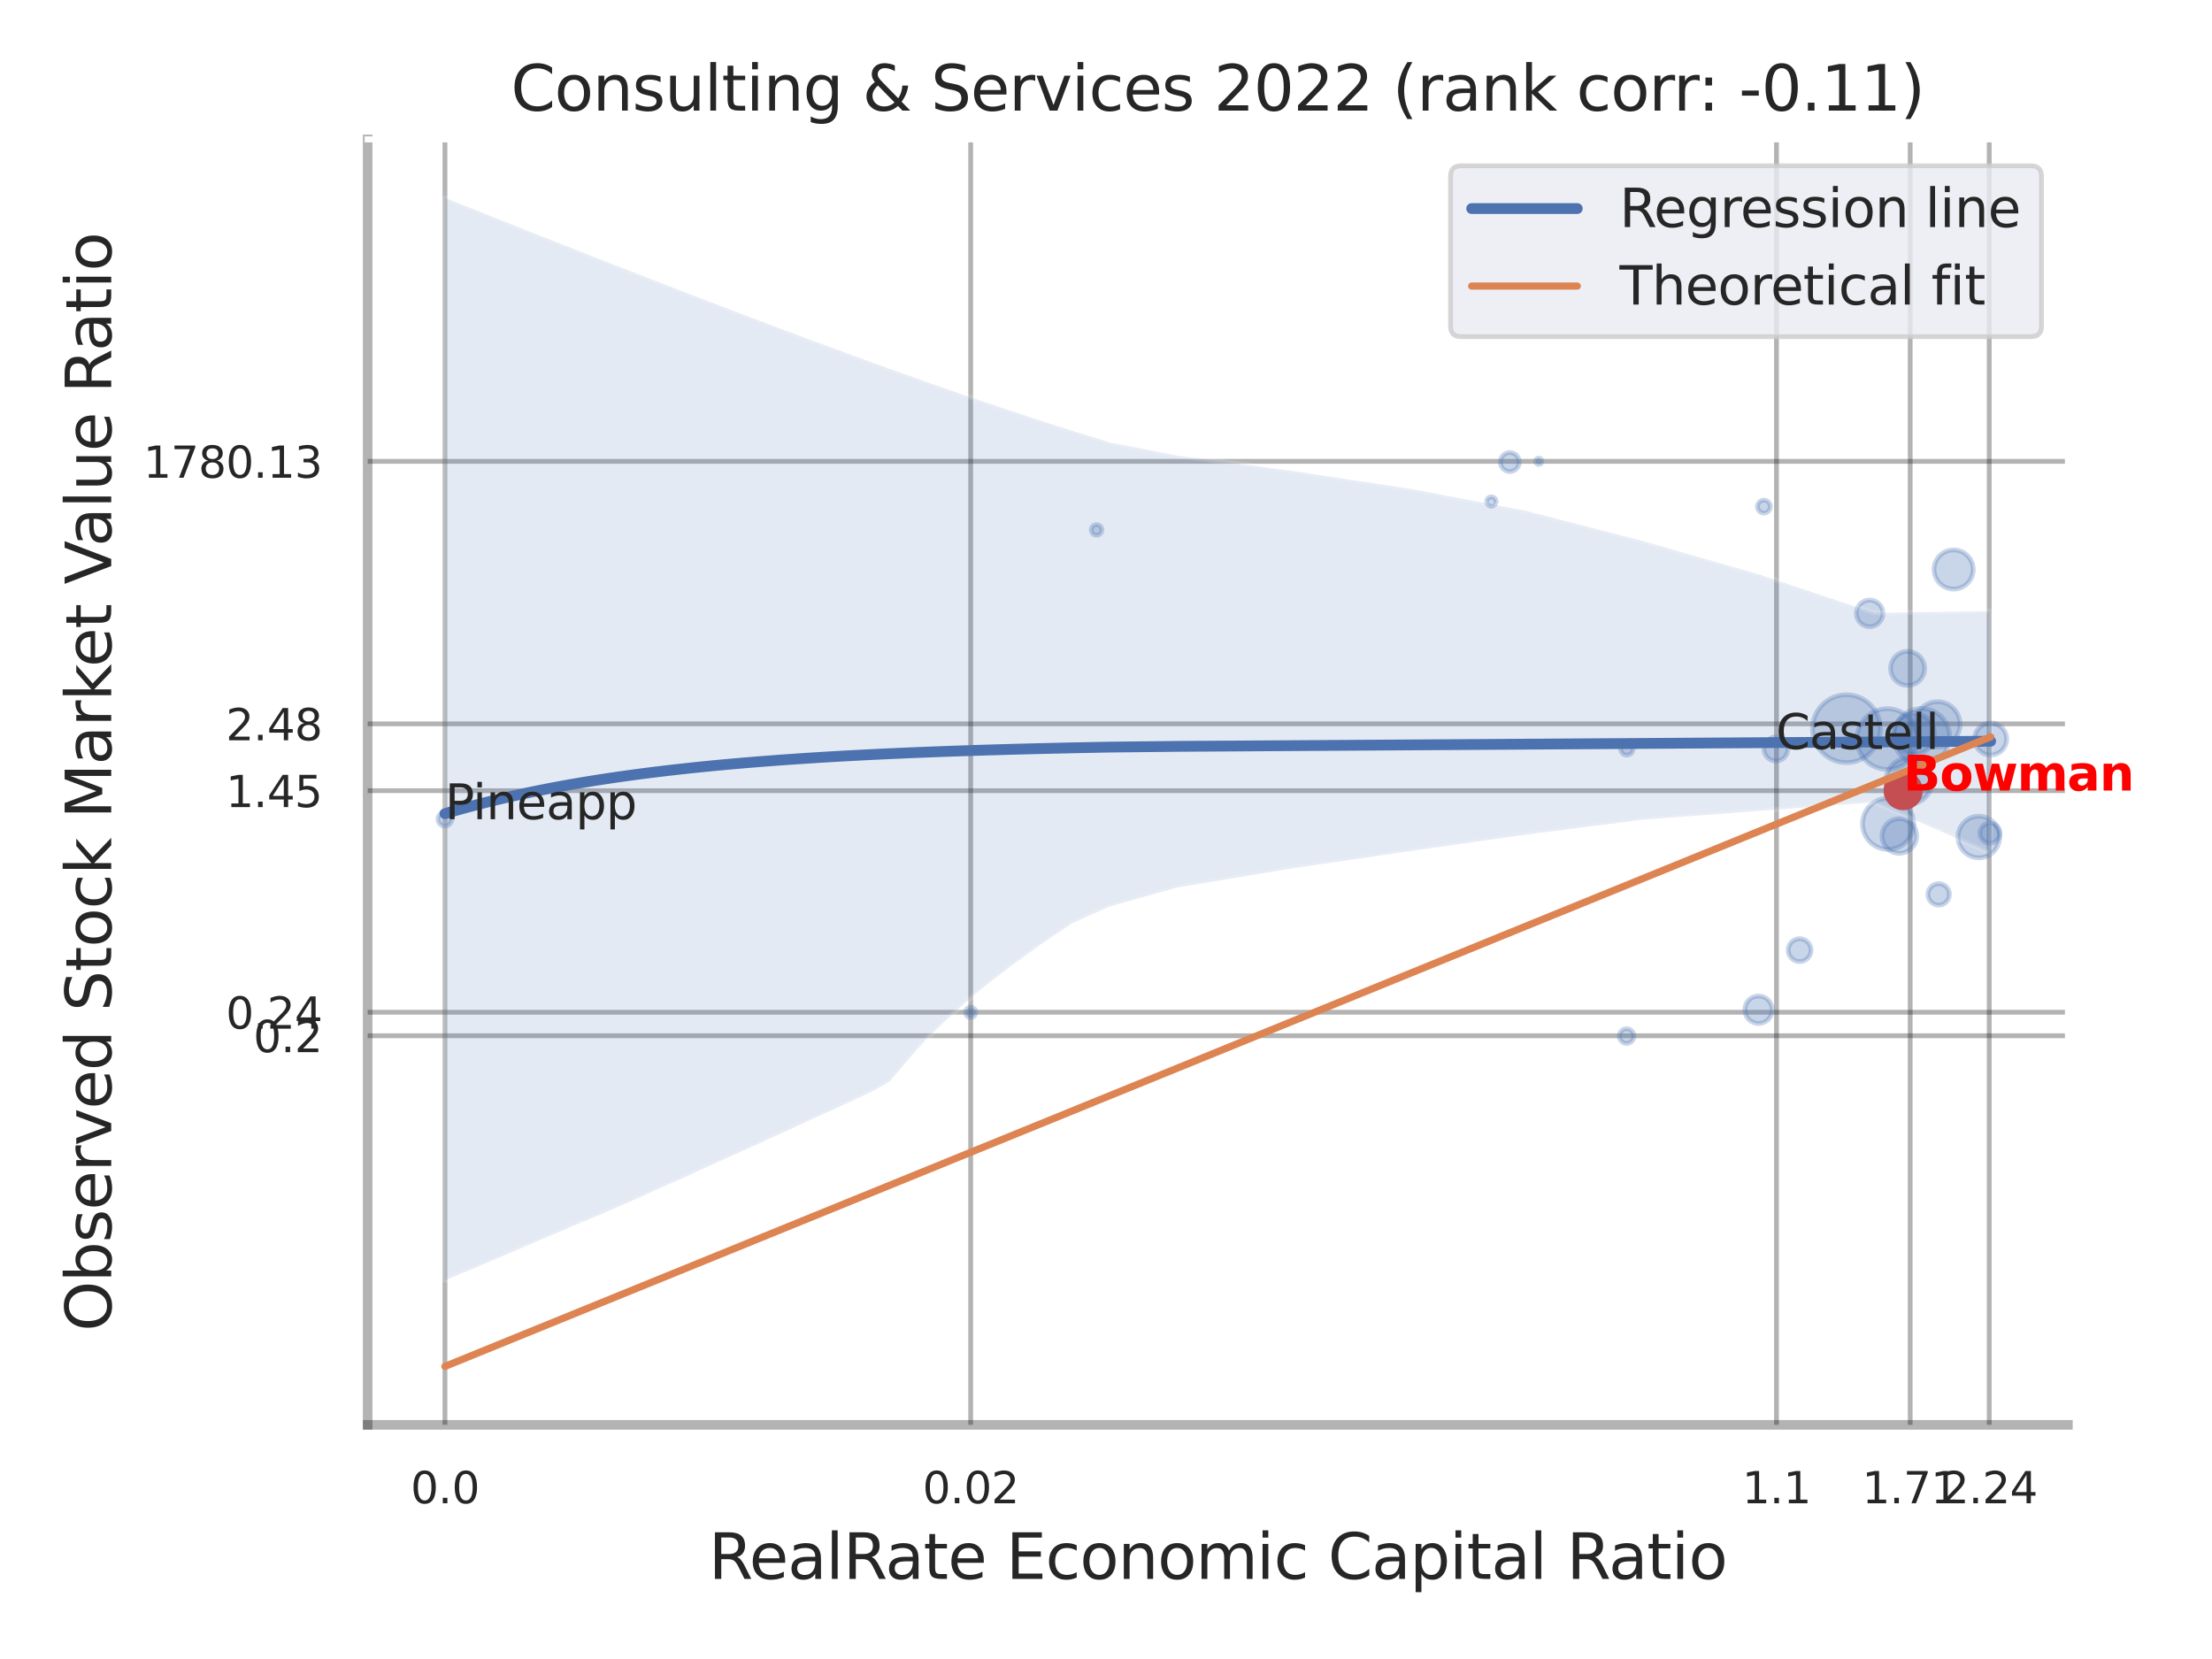
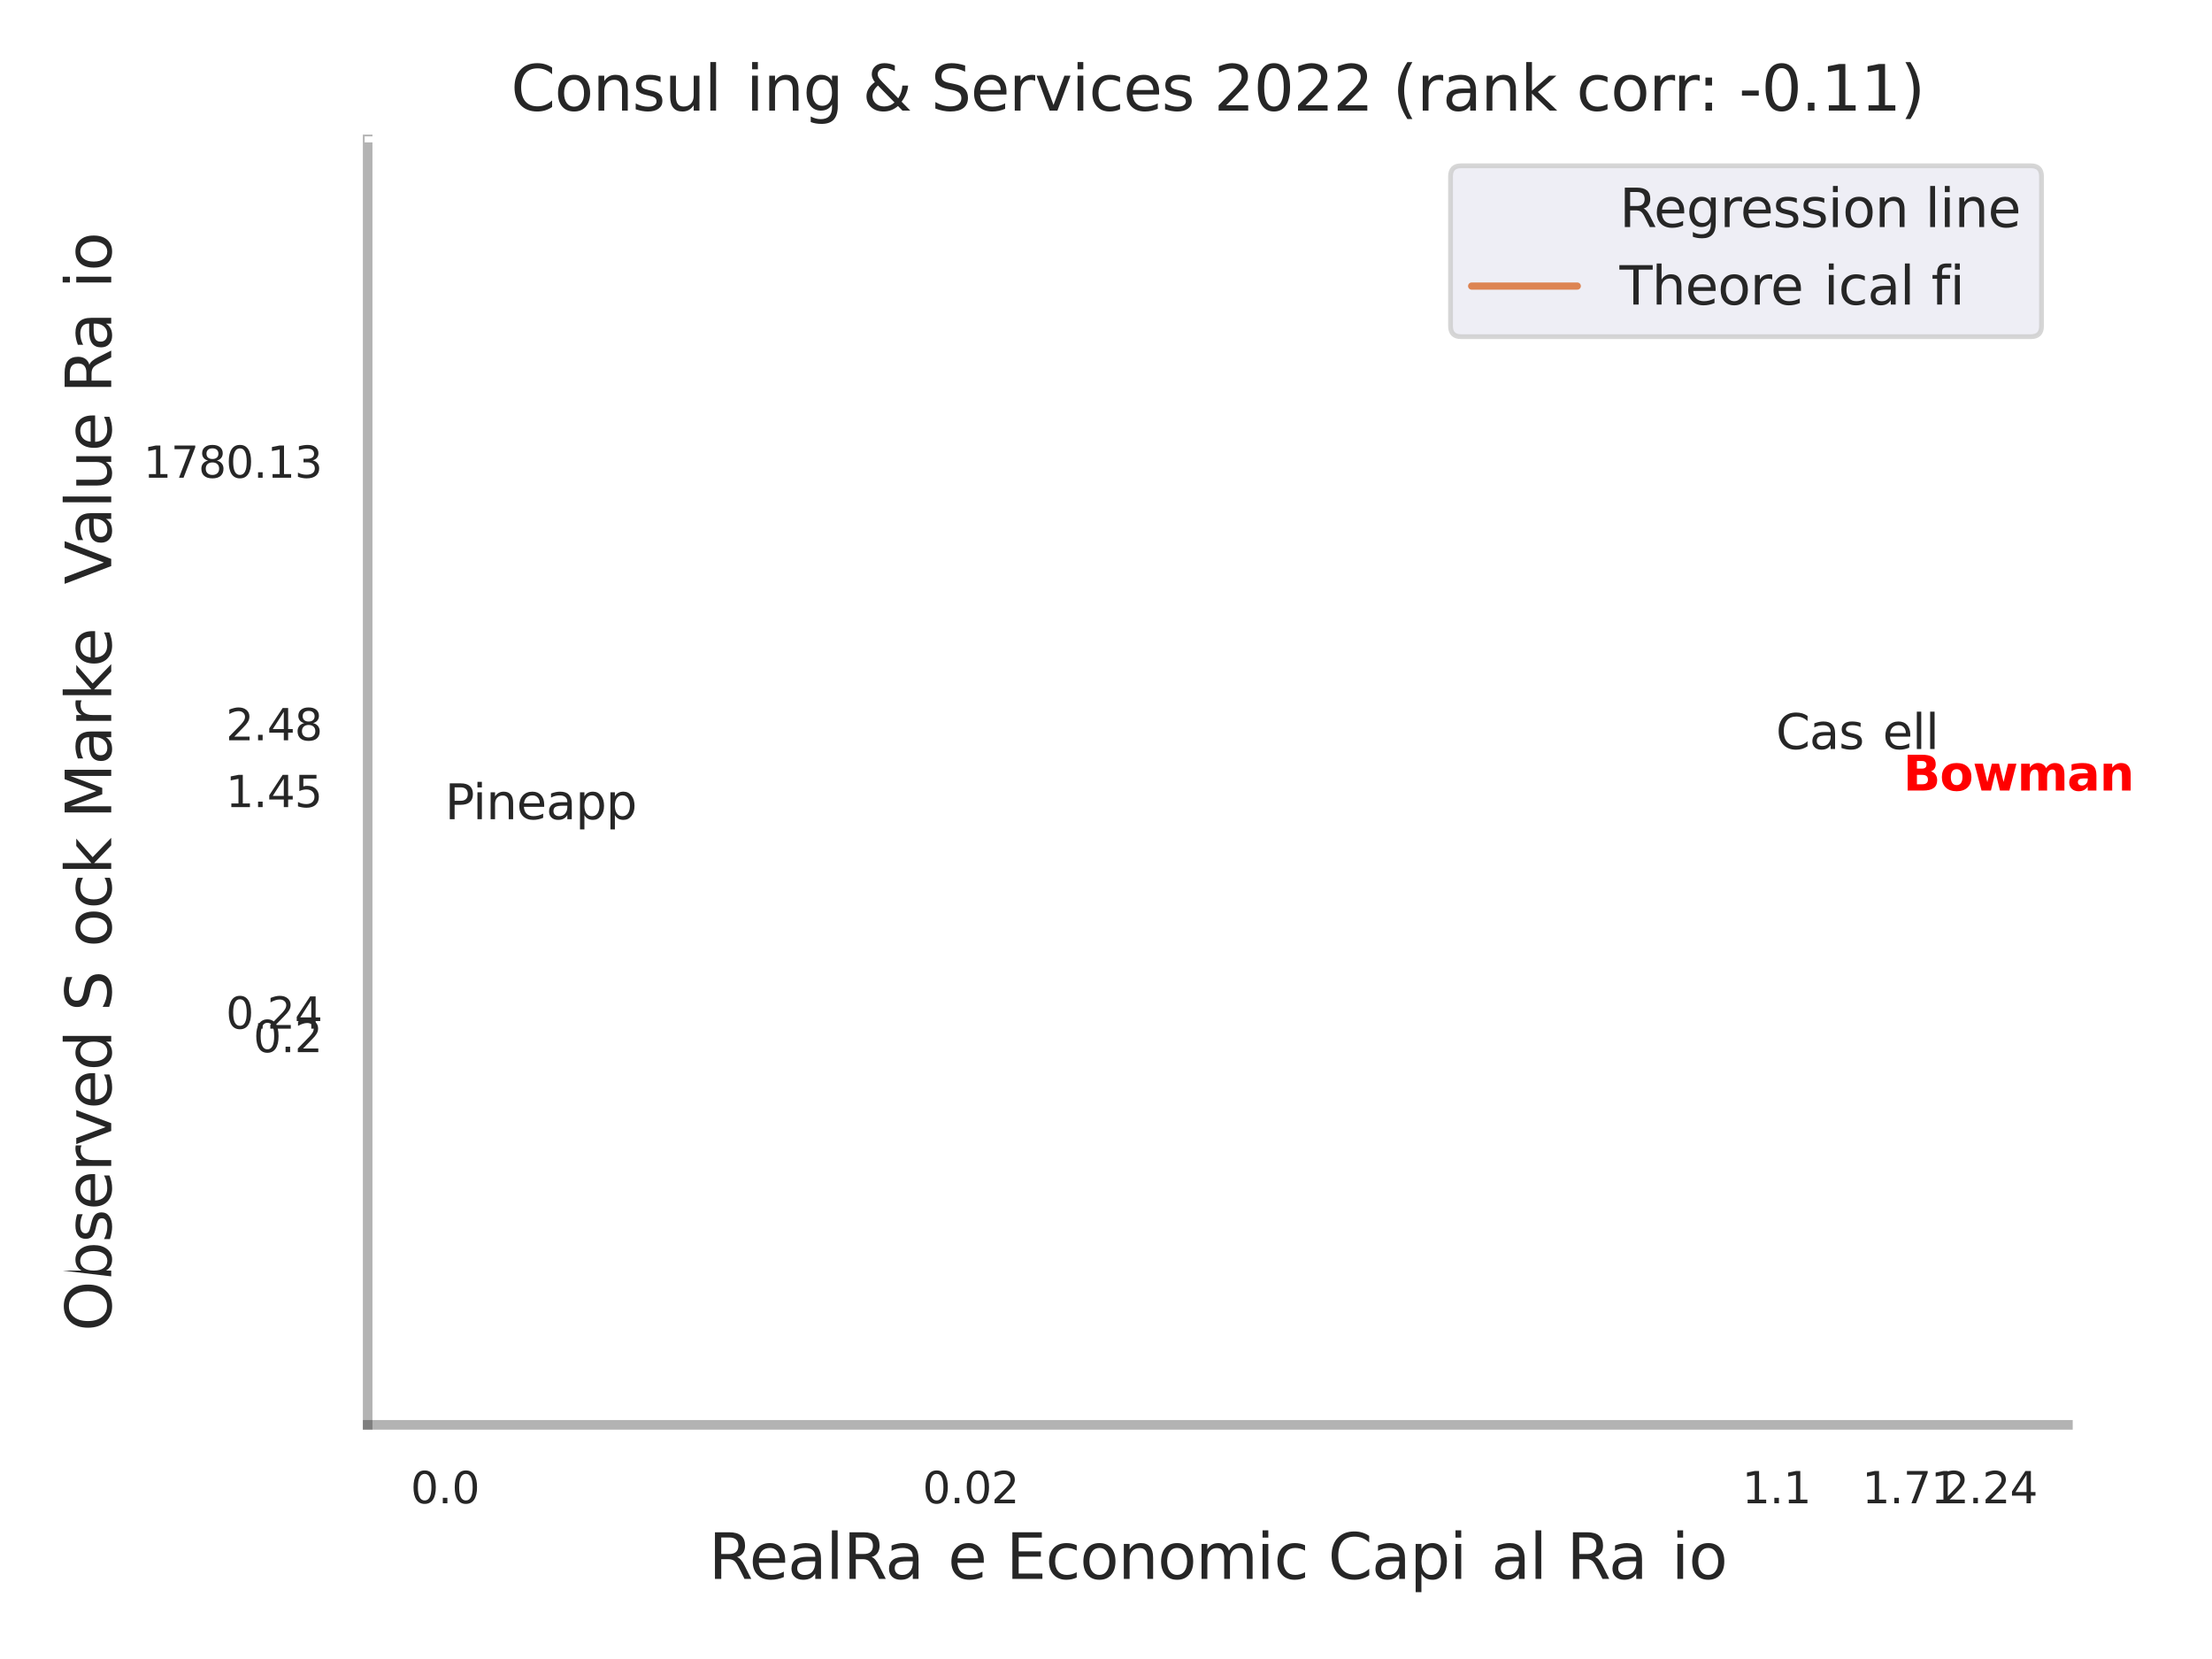
<svg xmlns="http://www.w3.org/2000/svg" xmlns:xlink="http://www.w3.org/1999/xlink" width="460.8pt" height="345.6pt" viewBox="0 0 460.8 345.6" version="1.1">
  <defs>
    <style type="text/css">*{stroke-linejoin: round; stroke-linecap: butt}</style>
  </defs>
  <g id="figure_1">
    <g id="patch_1">
      <path d="M 0 345.6  L 460.8 345.6  L 460.8 0  L 0 0  z " style="fill: #ffffff" />
    </g>
    <g id="axes_1">
      <g id="patch_2">
        <path d="M 76.59 296.82  L 430.783 296.82  L 430.783 29.04  L 76.59 29.04  z " style="fill: #ffffff" />
      </g>
      <g id="matplotlib.axis_1">
        <g id="xtick_1">
          <g id="line2d_1">
            <path d="M 92.691 296.82  L 92.691 29.04  " clip-path="url(#pcc4f41d734)" style="fill: none; stroke: #000000; stroke-opacity: 0.3; stroke-linecap: round" />
          </g>
          <g id="text_1">
            <g style="fill: #262626" transform="translate(85.535 313.159) scale(0.09 -0.09)">
              <defs>
                <path id="DejaVuSans-30" d="M 2034 4250  Q 1547 4250 1301 3770  Q 1056 3291 1056 2328  Q 1056 1369 1301 889  Q 1547 409 2034 409  Q 2525 409 2770 889  Q 3016 1369 3016 2328  Q 3016 3291 2770 3770  Q 2525 4250 2034 4250  z M 2034 4750  Q 2819 4750 3233 4129  Q 3647 3509 3647 2328  Q 3647 1150 3233 529  Q 2819 -91 2034 -91  Q 1250 -91 836 529  Q 422 1150 422 2328  Q 422 3509 836 4129  Q 1250 4750 2034 4750  z " transform="scale(0.016)" />
                <path id="DejaVuSans-2e" d="M 684 794  L 1344 794  L 1344 0  L 684 0  L 684 794  z " transform="scale(0.016)" />
              </defs>
              <use xlink:href="#DejaVuSans-30" />
              <use xlink:href="#DejaVuSans-2e" x="63.623" />
              <use xlink:href="#DejaVuSans-30" x="95.41" />
            </g>
          </g>
        </g>
        <g id="xtick_2">
          <g id="line2d_2">
            <path d="M 202.211 296.82  L 202.211 29.04  " clip-path="url(#pcc4f41d734)" style="fill: none; stroke: #000000; stroke-opacity: 0.3; stroke-linecap: round" />
          </g>
          <g id="text_2">
            <g style="fill: #262626" transform="translate(192.192 313.159) scale(0.09 -0.09)">
              <defs>
                <path id="DejaVuSans-32" d="M 1228 531  L 3431 531  L 3431 0  L 469 0  L 469 531  Q 828 903 1448 1529  Q 2069 2156 2228 2338  Q 2531 2678 2651 2914  Q 2772 3150 2772 3378  Q 2772 3750 2511 3984  Q 2250 4219 1831 4219  Q 1534 4219 1204 4116  Q 875 4013 500 3803  L 500 4441  Q 881 4594 1212 4672  Q 1544 4750 1819 4750  Q 2544 4750 2975 4387  Q 3406 4025 3406 3419  Q 3406 3131 3298 2873  Q 3191 2616 2906 2266  Q 2828 2175 2409 1742  Q 1991 1309 1228 531  z " transform="scale(0.016)" />
              </defs>
              <use xlink:href="#DejaVuSans-30" />
              <use xlink:href="#DejaVuSans-2e" x="63.623" />
              <use xlink:href="#DejaVuSans-30" x="95.41" />
              <use xlink:href="#DejaVuSans-32" x="159.033" />
            </g>
          </g>
        </g>
        <g id="xtick_3">
          <g id="line2d_3">
            <path d="M 370.074 296.82  L 370.074 29.04  " clip-path="url(#pcc4f41d734)" style="fill: none; stroke: #000000; stroke-opacity: 0.3; stroke-linecap: round" />
          </g>
          <g id="text_3">
            <g style="fill: #262626" transform="translate(362.918 313.159) scale(0.09 -0.09)">
              <defs>
                <path id="DejaVuSans-31" d="M 794 531  L 1825 531  L 1825 4091  L 703 3866  L 703 4441  L 1819 4666  L 2450 4666  L 2450 531  L 3481 531  L 3481 0  L 794 0  L 794 531  z " transform="scale(0.016)" />
              </defs>
              <use xlink:href="#DejaVuSans-31" />
              <use xlink:href="#DejaVuSans-2e" x="63.623" />
              <use xlink:href="#DejaVuSans-31" x="95.41" />
            </g>
          </g>
        </g>
        <g id="xtick_4">
          <g id="line2d_4">
            <path d="M 397.929 296.82  L 397.929 29.04  " clip-path="url(#pcc4f41d734)" style="fill: none; stroke: #000000; stroke-opacity: 0.3; stroke-linecap: round" />
          </g>
          <g id="text_4">
            <g style="fill: #262626" transform="translate(387.91 313.159) scale(0.09 -0.09)">
              <defs>
                <path id="DejaVuSans-37" d="M 525 4666  L 3525 4666  L 3525 4397  L 1831 0  L 1172 0  L 2766 4134  L 525 4134  L 525 4666  z " transform="scale(0.016)" />
              </defs>
              <use xlink:href="#DejaVuSans-31" />
              <use xlink:href="#DejaVuSans-2e" x="63.623" />
              <use xlink:href="#DejaVuSans-37" x="95.41" />
              <use xlink:href="#DejaVuSans-31" x="159.033" />
            </g>
          </g>
        </g>
        <g id="xtick_5">
          <g id="line2d_5">
            <path d="M 414.389 296.82  L 414.389 29.04  " clip-path="url(#pcc4f41d734)" style="fill: none; stroke: #000000; stroke-opacity: 0.3; stroke-linecap: round" />
          </g>
          <g id="text_5">
            <g style="fill: #262626" transform="translate(404.369 313.159) scale(0.09 -0.09)">
              <defs>
                <path id="DejaVuSans-34" d="M 2419 4116  L 825 1625  L 2419 1625  L 2419 4116  z M 2253 4666  L 3047 4666  L 3047 1625  L 3713 1625  L 3713 1100  L 3047 1100  L 3047 0  L 2419 0  L 2419 1100  L 313 1100  L 313 1709  L 2253 4666  z " transform="scale(0.016)" />
              </defs>
              <use xlink:href="#DejaVuSans-32" />
              <use xlink:href="#DejaVuSans-2e" x="63.623" />
              <use xlink:href="#DejaVuSans-32" x="95.41" />
              <use xlink:href="#DejaVuSans-34" x="159.033" />
            </g>
          </g>
        </g>
        <g id="xtick_6" />
        <g id="xtick_7" />
        <g id="xtick_8" />
        <g id="text_6">
          <g style="fill: #262626" transform="translate(147.633 328.908) scale(0.13 -0.13)">
            <defs>
              <path id="DejaVuSans-52" d="M 2841 2188  Q 3044 2119 3236 1894  Q 3428 1669 3622 1275  L 4263 0  L 3584 0  L 2988 1197  Q 2756 1666 2539 1819  Q 2322 1972 1947 1972  L 1259 1972  L 1259 0  L 628 0  L 628 4666  L 2053 4666  Q 2853 4666 3247 4331  Q 3641 3997 3641 3322  Q 3641 2881 3436 2590  Q 3231 2300 2841 2188  z M 1259 4147  L 1259 2491  L 2053 2491  Q 2509 2491 2742 2702  Q 2975 2913 2975 3322  Q 2975 3731 2742 3939  Q 2509 4147 2053 4147  L 1259 4147  z " transform="scale(0.016)" />
              <path id="DejaVuSans-65" d="M 3597 1894  L 3597 1613  L 953 1613  Q 991 1019 1311 708  Q 1631 397 2203 397  Q 2534 397 2845 478  Q 3156 559 3463 722  L 3463 178  Q 3153 47 2828 -22  Q 2503 -91 2169 -91  Q 1331 -91 842 396  Q 353 884 353 1716  Q 353 2575 817 3079  Q 1281 3584 2069 3584  Q 2775 3584 3186 3129  Q 3597 2675 3597 1894  z M 3022 2063  Q 3016 2534 2758 2815  Q 2500 3097 2075 3097  Q 1594 3097 1305 2825  Q 1016 2553 972 2059  L 3022 2063  z " transform="scale(0.016)" />
              <path id="DejaVuSans-61" d="M 2194 1759  Q 1497 1759 1228 1600  Q 959 1441 959 1056  Q 959 750 1161 570  Q 1363 391 1709 391  Q 2188 391 2477 730  Q 2766 1069 2766 1631  L 2766 1759  L 2194 1759  z M 3341 1997  L 3341 0  L 2766 0  L 2766 531  Q 2569 213 2275 61  Q 1981 -91 1556 -91  Q 1019 -91 701 211  Q 384 513 384 1019  Q 384 1609 779 1909  Q 1175 2209 1959 2209  L 2766 2209  L 2766 2266  Q 2766 2663 2505 2880  Q 2244 3097 1772 3097  Q 1472 3097 1187 3025  Q 903 2953 641 2809  L 641 3341  Q 956 3463 1253 3523  Q 1550 3584 1831 3584  Q 2591 3584 2966 3190  Q 3341 2797 3341 1997  z " transform="scale(0.016)" />
              <path id="DejaVuSans-6c" d="M 603 4863  L 1178 4863  L 1178 0  L 603 0  L 603 4863  z " transform="scale(0.016)" />
-               <path id="DejaVuSans-74" d="M 1172 4494  L 1172 3500  L 2356 3500  L 2356 3053  L 1172 3053  L 1172 1153  Q 1172 725 1289 603  Q 1406 481 1766 481  L 2356 481  L 2356 0  L 1766 0  Q 1100 0 847 248  Q 594 497 594 1153  L 594 3053  L 172 3053  L 172 3500  L 594 3500  L 594 4494  L 1172 4494  z " transform="scale(0.016)" />
              <path id="DejaVuSans-20" transform="scale(0.016)" />
              <path id="DejaVuSans-45" d="M 628 4666  L 3578 4666  L 3578 4134  L 1259 4134  L 1259 2753  L 3481 2753  L 3481 2222  L 1259 2222  L 1259 531  L 3634 531  L 3634 0  L 628 0  L 628 4666  z " transform="scale(0.016)" />
              <path id="DejaVuSans-63" d="M 3122 3366  L 3122 2828  Q 2878 2963 2633 3030  Q 2388 3097 2138 3097  Q 1578 3097 1268 2742  Q 959 2388 959 1747  Q 959 1106 1268 751  Q 1578 397 2138 397  Q 2388 397 2633 464  Q 2878 531 3122 666  L 3122 134  Q 2881 22 2623 -34  Q 2366 -91 2075 -91  Q 1284 -91 818 406  Q 353 903 353 1747  Q 353 2603 823 3093  Q 1294 3584 2113 3584  Q 2378 3584 2631 3529  Q 2884 3475 3122 3366  z " transform="scale(0.016)" />
              <path id="DejaVuSans-6f" d="M 1959 3097  Q 1497 3097 1228 2736  Q 959 2375 959 1747  Q 959 1119 1226 758  Q 1494 397 1959 397  Q 2419 397 2687 759  Q 2956 1122 2956 1747  Q 2956 2369 2687 2733  Q 2419 3097 1959 3097  z M 1959 3584  Q 2709 3584 3137 3096  Q 3566 2609 3566 1747  Q 3566 888 3137 398  Q 2709 -91 1959 -91  Q 1206 -91 779 398  Q 353 888 353 1747  Q 353 2609 779 3096  Q 1206 3584 1959 3584  z " transform="scale(0.016)" />
              <path id="DejaVuSans-6e" d="M 3513 2113  L 3513 0  L 2938 0  L 2938 2094  Q 2938 2591 2744 2837  Q 2550 3084 2163 3084  Q 1697 3084 1428 2787  Q 1159 2491 1159 1978  L 1159 0  L 581 0  L 581 3500  L 1159 3500  L 1159 2956  Q 1366 3272 1645 3428  Q 1925 3584 2291 3584  Q 2894 3584 3203 3211  Q 3513 2838 3513 2113  z " transform="scale(0.016)" />
              <path id="DejaVuSans-6d" d="M 3328 2828  Q 3544 3216 3844 3400  Q 4144 3584 4550 3584  Q 5097 3584 5394 3201  Q 5691 2819 5691 2113  L 5691 0  L 5113 0  L 5113 2094  Q 5113 2597 4934 2840  Q 4756 3084 4391 3084  Q 3944 3084 3684 2787  Q 3425 2491 3425 1978  L 3425 0  L 2847 0  L 2847 2094  Q 2847 2600 2669 2842  Q 2491 3084 2119 3084  Q 1678 3084 1418 2786  Q 1159 2488 1159 1978  L 1159 0  L 581 0  L 581 3500  L 1159 3500  L 1159 2956  Q 1356 3278 1631 3431  Q 1906 3584 2284 3584  Q 2666 3584 2933 3390  Q 3200 3197 3328 2828  z " transform="scale(0.016)" />
              <path id="DejaVuSans-69" d="M 603 3500  L 1178 3500  L 1178 0  L 603 0  L 603 3500  z M 603 4863  L 1178 4863  L 1178 4134  L 603 4134  L 603 4863  z " transform="scale(0.016)" />
              <path id="DejaVuSans-43" d="M 4122 4306  L 4122 3641  Q 3803 3938 3442 4084  Q 3081 4231 2675 4231  Q 1875 4231 1450 3742  Q 1025 3253 1025 2328  Q 1025 1406 1450 917  Q 1875 428 2675 428  Q 3081 428 3442 575  Q 3803 722 4122 1019  L 4122 359  Q 3791 134 3420 21  Q 3050 -91 2638 -91  Q 1578 -91 968 557  Q 359 1206 359 2328  Q 359 3453 968 4101  Q 1578 4750 2638 4750  Q 3056 4750 3426 4639  Q 3797 4528 4122 4306  z " transform="scale(0.016)" />
              <path id="DejaVuSans-70" d="M 1159 525  L 1159 -1331  L 581 -1331  L 581 3500  L 1159 3500  L 1159 2969  Q 1341 3281 1617 3432  Q 1894 3584 2278 3584  Q 2916 3584 3314 3078  Q 3713 2572 3713 1747  Q 3713 922 3314 415  Q 2916 -91 2278 -91  Q 1894 -91 1617 61  Q 1341 213 1159 525  z M 3116 1747  Q 3116 2381 2855 2742  Q 2594 3103 2138 3103  Q 1681 3103 1420 2742  Q 1159 2381 1159 1747  Q 1159 1113 1420 752  Q 1681 391 2138 391  Q 2594 391 2855 752  Q 3116 1113 3116 1747  z " transform="scale(0.016)" />
            </defs>
            <use xlink:href="#DejaVuSans-52" />
            <use xlink:href="#DejaVuSans-65" x="64.982" />
            <use xlink:href="#DejaVuSans-61" x="126.506" />
            <use xlink:href="#DejaVuSans-6c" x="187.785" />
            <use xlink:href="#DejaVuSans-52" x="215.568" />
            <use xlink:href="#DejaVuSans-61" x="282.801" />
            <use xlink:href="#DejaVuSans-74" x="344.08" />
            <use xlink:href="#DejaVuSans-65" x="383.289" />
            <use xlink:href="#DejaVuSans-20" x="444.812" />
            <use xlink:href="#DejaVuSans-45" x="476.6" />
            <use xlink:href="#DejaVuSans-63" x="539.783" />
            <use xlink:href="#DejaVuSans-6f" x="594.764" />
            <use xlink:href="#DejaVuSans-6e" x="655.945" />
            <use xlink:href="#DejaVuSans-6f" x="719.324" />
            <use xlink:href="#DejaVuSans-6d" x="780.506" />
            <use xlink:href="#DejaVuSans-69" x="877.918" />
            <use xlink:href="#DejaVuSans-63" x="905.701" />
            <use xlink:href="#DejaVuSans-20" x="960.682" />
            <use xlink:href="#DejaVuSans-43" x="992.469" />
            <use xlink:href="#DejaVuSans-61" x="1062.293" />
            <use xlink:href="#DejaVuSans-70" x="1123.572" />
            <use xlink:href="#DejaVuSans-69" x="1187.049" />
            <use xlink:href="#DejaVuSans-74" x="1214.832" />
            <use xlink:href="#DejaVuSans-61" x="1254.041" />
            <use xlink:href="#DejaVuSans-6c" x="1315.32" />
            <use xlink:href="#DejaVuSans-20" x="1343.104" />
            <use xlink:href="#DejaVuSans-52" x="1374.891" />
            <use xlink:href="#DejaVuSans-61" x="1442.123" />
            <use xlink:href="#DejaVuSans-74" x="1503.402" />
            <use xlink:href="#DejaVuSans-69" x="1542.611" />
            <use xlink:href="#DejaVuSans-6f" x="1570.395" />
          </g>
        </g>
      </g>
      <g id="matplotlib.axis_2">
        <g id="ytick_1">
          <g id="line2d_6">
            <path d="M 76.59 215.767  L 430.783 215.767  " clip-path="url(#pcc4f41d734)" style="fill: none; stroke: #000000; stroke-opacity: 0.3; stroke-linecap: round" />
          </g>
          <g id="text_7">
            <g style="fill: #262626" transform="translate(52.777 219.187) scale(0.09 -0.09)">
              <use xlink:href="#DejaVuSans-30" />
              <use xlink:href="#DejaVuSans-2e" x="63.623" />
              <use xlink:href="#DejaVuSans-32" x="95.41" />
            </g>
          </g>
        </g>
        <g id="ytick_2">
          <g id="line2d_7">
            <path d="M 76.59 210.869  L 430.783 210.869  " clip-path="url(#pcc4f41d734)" style="fill: none; stroke: #000000; stroke-opacity: 0.3; stroke-linecap: round" />
          </g>
          <g id="text_8">
            <g style="fill: #262626" transform="translate(47.051 214.288) scale(0.09 -0.09)">
              <use xlink:href="#DejaVuSans-30" />
              <use xlink:href="#DejaVuSans-2e" x="63.623" />
              <use xlink:href="#DejaVuSans-32" x="95.41" />
              <use xlink:href="#DejaVuSans-34" x="159.033" />
            </g>
          </g>
        </g>
        <g id="ytick_3">
          <g id="line2d_8">
            <path d="M 76.59 164.717  L 430.783 164.717  " clip-path="url(#pcc4f41d734)" style="fill: none; stroke: #000000; stroke-opacity: 0.3; stroke-linecap: round" />
          </g>
          <g id="text_9">
            <g style="fill: #262626" transform="translate(47.051 168.137) scale(0.09 -0.09)">
              <defs>
                <path id="DejaVuSans-35" d="M 691 4666  L 3169 4666  L 3169 4134  L 1269 4134  L 1269 2991  Q 1406 3038 1543 3061  Q 1681 3084 1819 3084  Q 2600 3084 3056 2656  Q 3513 2228 3513 1497  Q 3513 744 3044 326  Q 2575 -91 1722 -91  Q 1428 -91 1123 -41  Q 819 9 494 109  L 494 744  Q 775 591 1075 516  Q 1375 441 1709 441  Q 2250 441 2565 725  Q 2881 1009 2881 1497  Q 2881 1984 2565 2268  Q 2250 2553 1709 2553  Q 1456 2553 1204 2497  Q 953 2441 691 2322  L 691 4666  z " transform="scale(0.016)" />
              </defs>
              <use xlink:href="#DejaVuSans-31" />
              <use xlink:href="#DejaVuSans-2e" x="63.623" />
              <use xlink:href="#DejaVuSans-34" x="95.41" />
              <use xlink:href="#DejaVuSans-35" x="159.033" />
            </g>
          </g>
        </g>
        <g id="ytick_4">
          <g id="line2d_9">
            <path d="M 76.59 150.795  L 430.783 150.795  " clip-path="url(#pcc4f41d734)" style="fill: none; stroke: #000000; stroke-opacity: 0.3; stroke-linecap: round" />
          </g>
          <g id="text_10">
            <g style="fill: #262626" transform="translate(47.051 154.214) scale(0.09 -0.09)">
              <defs>
                <path id="DejaVuSans-38" d="M 2034 2216  Q 1584 2216 1326 1975  Q 1069 1734 1069 1313  Q 1069 891 1326 650  Q 1584 409 2034 409  Q 2484 409 2743 651  Q 3003 894 3003 1313  Q 3003 1734 2745 1975  Q 2488 2216 2034 2216  z M 1403 2484  Q 997 2584 770 2862  Q 544 3141 544 3541  Q 544 4100 942 4425  Q 1341 4750 2034 4750  Q 2731 4750 3128 4425  Q 3525 4100 3525 3541  Q 3525 3141 3298 2862  Q 3072 2584 2669 2484  Q 3125 2378 3379 2068  Q 3634 1759 3634 1313  Q 3634 634 3220 271  Q 2806 -91 2034 -91  Q 1263 -91 848 271  Q 434 634 434 1313  Q 434 1759 690 2068  Q 947 2378 1403 2484  z M 1172 3481  Q 1172 3119 1398 2916  Q 1625 2713 2034 2713  Q 2441 2713 2670 2916  Q 2900 3119 2900 3481  Q 2900 3844 2670 4047  Q 2441 4250 2034 4250  Q 1625 4250 1398 4047  Q 1172 3844 1172 3481  z " transform="scale(0.016)" />
              </defs>
              <use xlink:href="#DejaVuSans-32" />
              <use xlink:href="#DejaVuSans-2e" x="63.623" />
              <use xlink:href="#DejaVuSans-34" x="95.41" />
              <use xlink:href="#DejaVuSans-38" x="159.033" />
            </g>
          </g>
        </g>
        <g id="ytick_5">
          <g id="line2d_10">
            <path d="M 76.59 96.105  L 430.783 96.105  " clip-path="url(#pcc4f41d734)" style="fill: none; stroke: #000000; stroke-opacity: 0.3; stroke-linecap: round" />
          </g>
          <g id="text_11">
            <g style="fill: #262626" transform="translate(29.872 99.524) scale(0.09 -0.09)">
              <defs>
                <path id="DejaVuSans-33" d="M 2597 2516  Q 3050 2419 3304 2112  Q 3559 1806 3559 1356  Q 3559 666 3084 287  Q 2609 -91 1734 -91  Q 1441 -91 1130 -33  Q 819 25 488 141  L 488 750  Q 750 597 1062 519  Q 1375 441 1716 441  Q 2309 441 2620 675  Q 2931 909 2931 1356  Q 2931 1769 2642 2001  Q 2353 2234 1838 2234  L 1294 2234  L 1294 2753  L 1863 2753  Q 2328 2753 2575 2939  Q 2822 3125 2822 3475  Q 2822 3834 2567 4026  Q 2313 4219 1838 4219  Q 1578 4219 1281 4162  Q 984 4106 628 3988  L 628 4550  Q 988 4650 1302 4700  Q 1616 4750 1894 4750  Q 2613 4750 3031 4423  Q 3450 4097 3450 3541  Q 3450 3153 3228 2886  Q 3006 2619 2597 2516  z " transform="scale(0.016)" />
              </defs>
              <use xlink:href="#DejaVuSans-31" />
              <use xlink:href="#DejaVuSans-37" x="63.623" />
              <use xlink:href="#DejaVuSans-38" x="127.246" />
              <use xlink:href="#DejaVuSans-30" x="190.869" />
              <use xlink:href="#DejaVuSans-2e" x="254.492" />
              <use xlink:href="#DejaVuSans-31" x="286.279" />
              <use xlink:href="#DejaVuSans-33" x="349.902" />
            </g>
          </g>
        </g>
        <g id="ytick_6" />
        <g id="ytick_7" />
        <g id="ytick_8" />
        <g id="ytick_9" />
        <g id="ytick_10" />
        <g id="ytick_11" />
        <g id="text_12">
          <g style="fill: #262626" transform="translate(23.169 277.332) rotate(-90) scale(0.13 -0.13)">
            <defs>
              <path id="DejaVuSans-4f" d="M 2522 4238  Q 1834 4238 1429 3725  Q 1025 3213 1025 2328  Q 1025 1447 1429 934  Q 1834 422 2522 422  Q 3209 422 3611 934  Q 4013 1447 4013 2328  Q 4013 3213 3611 3725  Q 3209 4238 2522 4238  z M 2522 4750  Q 3503 4750 4090 4092  Q 4678 3434 4678 2328  Q 4678 1225 4090 567  Q 3503 -91 2522 -91  Q 1538 -91 948 565  Q 359 1222 359 2328  Q 359 3434 948 4092  Q 1538 4750 2522 4750  z " transform="scale(0.016)" />
-               <path id="DejaVuSans-62" d="M 3116 1747  Q 3116 2381 2855 2742  Q 2594 3103 2138 3103  Q 1681 3103 1420 2742  Q 1159 2381 1159 1747  Q 1159 1113 1420 752  Q 1681 391 2138 391  Q 2594 391 2855 752  Q 3116 1113 3116 1747  z M 1159 2969  Q 1341 3281 1617 3432  Q 1894 3584 2278 3584  Q 2916 3584 3314 3078  Q 3713 2572 3713 1747  Q 3713 922 3314 415  Q 2916 -91 2278 -91  Q 1894 -91 1617 61  Q 1341 213 1159 525  L 1159 0  L 581 0  L 581 4863  L 1159 4863  L 1159 2969  z " transform="scale(0.016)" />
+               <path id="DejaVuSans-62" d="M 3116 1747  Q 3116 2381 2855 2742  Q 2594 3103 2138 3103  Q 1681 3103 1420 2742  Q 1159 2381 1159 1747  Q 1159 1113 1420 752  Q 1681 391 2138 391  Q 2594 391 2855 752  Q 3116 1113 3116 1747  z M 1159 2969  Q 1341 3281 1617 3432  Q 1894 3584 2278 3584  Q 2916 3584 3314 3078  Q 3713 2572 3713 1747  Q 3713 922 3314 415  Q 2916 -91 2278 -91  Q 1894 -91 1617 61  Q 1341 213 1159 525  L 1159 0  L 581 0  L 1159 4863  L 1159 2969  z " transform="scale(0.016)" />
              <path id="DejaVuSans-73" d="M 2834 3397  L 2834 2853  Q 2591 2978 2328 3040  Q 2066 3103 1784 3103  Q 1356 3103 1142 2972  Q 928 2841 928 2578  Q 928 2378 1081 2264  Q 1234 2150 1697 2047  L 1894 2003  Q 2506 1872 2764 1633  Q 3022 1394 3022 966  Q 3022 478 2636 193  Q 2250 -91 1575 -91  Q 1294 -91 989 -36  Q 684 19 347 128  L 347 722  Q 666 556 975 473  Q 1284 391 1588 391  Q 1994 391 2212 530  Q 2431 669 2431 922  Q 2431 1156 2273 1281  Q 2116 1406 1581 1522  L 1381 1569  Q 847 1681 609 1914  Q 372 2147 372 2553  Q 372 3047 722 3315  Q 1072 3584 1716 3584  Q 2034 3584 2315 3537  Q 2597 3491 2834 3397  z " transform="scale(0.016)" />
              <path id="DejaVuSans-72" d="M 2631 2963  Q 2534 3019 2420 3045  Q 2306 3072 2169 3072  Q 1681 3072 1420 2755  Q 1159 2438 1159 1844  L 1159 0  L 581 0  L 581 3500  L 1159 3500  L 1159 2956  Q 1341 3275 1631 3429  Q 1922 3584 2338 3584  Q 2397 3584 2469 3576  Q 2541 3569 2628 3553  L 2631 2963  z " transform="scale(0.016)" />
              <path id="DejaVuSans-76" d="M 191 3500  L 800 3500  L 1894 563  L 2988 3500  L 3597 3500  L 2284 0  L 1503 0  L 191 3500  z " transform="scale(0.016)" />
              <path id="DejaVuSans-64" d="M 2906 2969  L 2906 4863  L 3481 4863  L 3481 0  L 2906 0  L 2906 525  Q 2725 213 2448 61  Q 2172 -91 1784 -91  Q 1150 -91 751 415  Q 353 922 353 1747  Q 353 2572 751 3078  Q 1150 3584 1784 3584  Q 2172 3584 2448 3432  Q 2725 3281 2906 2969  z M 947 1747  Q 947 1113 1208 752  Q 1469 391 1925 391  Q 2381 391 2643 752  Q 2906 1113 2906 1747  Q 2906 2381 2643 2742  Q 2381 3103 1925 3103  Q 1469 3103 1208 2742  Q 947 2381 947 1747  z " transform="scale(0.016)" />
              <path id="DejaVuSans-53" d="M 3425 4513  L 3425 3897  Q 3066 4069 2747 4153  Q 2428 4238 2131 4238  Q 1616 4238 1336 4038  Q 1056 3838 1056 3469  Q 1056 3159 1242 3001  Q 1428 2844 1947 2747  L 2328 2669  Q 3034 2534 3370 2195  Q 3706 1856 3706 1288  Q 3706 609 3251 259  Q 2797 -91 1919 -91  Q 1588 -91 1214 -16  Q 841 59 441 206  L 441 856  Q 825 641 1194 531  Q 1563 422 1919 422  Q 2459 422 2753 634  Q 3047 847 3047 1241  Q 3047 1584 2836 1778  Q 2625 1972 2144 2069  L 1759 2144  Q 1053 2284 737 2584  Q 422 2884 422 3419  Q 422 4038 858 4394  Q 1294 4750 2059 4750  Q 2388 4750 2728 4690  Q 3069 4631 3425 4513  z " transform="scale(0.016)" />
              <path id="DejaVuSans-6b" d="M 581 4863  L 1159 4863  L 1159 1991  L 2875 3500  L 3609 3500  L 1753 1863  L 3688 0  L 2938 0  L 1159 1709  L 1159 0  L 581 0  L 581 4863  z " transform="scale(0.016)" />
              <path id="DejaVuSans-4d" d="M 628 4666  L 1569 4666  L 2759 1491  L 3956 4666  L 4897 4666  L 4897 0  L 4281 0  L 4281 4097  L 3078 897  L 2444 897  L 1241 4097  L 1241 0  L 628 0  L 628 4666  z " transform="scale(0.016)" />
              <path id="DejaVuSans-56" d="M 1831 0  L 50 4666  L 709 4666  L 2188 738  L 3669 4666  L 4325 4666  L 2547 0  L 1831 0  z " transform="scale(0.016)" />
              <path id="DejaVuSans-75" d="M 544 1381  L 544 3500  L 1119 3500  L 1119 1403  Q 1119 906 1312 657  Q 1506 409 1894 409  Q 2359 409 2629 706  Q 2900 1003 2900 1516  L 2900 3500  L 3475 3500  L 3475 0  L 2900 0  L 2900 538  Q 2691 219 2414 64  Q 2138 -91 1772 -91  Q 1169 -91 856 284  Q 544 659 544 1381  z M 1991 3584  L 1991 3584  z " transform="scale(0.016)" />
            </defs>
            <use xlink:href="#DejaVuSans-4f" />
            <use xlink:href="#DejaVuSans-62" x="78.711" />
            <use xlink:href="#DejaVuSans-73" x="142.188" />
            <use xlink:href="#DejaVuSans-65" x="194.287" />
            <use xlink:href="#DejaVuSans-72" x="255.811" />
            <use xlink:href="#DejaVuSans-76" x="296.924" />
            <use xlink:href="#DejaVuSans-65" x="356.104" />
            <use xlink:href="#DejaVuSans-64" x="417.627" />
            <use xlink:href="#DejaVuSans-20" x="481.104" />
            <use xlink:href="#DejaVuSans-53" x="512.891" />
            <use xlink:href="#DejaVuSans-74" x="576.367" />
            <use xlink:href="#DejaVuSans-6f" x="615.576" />
            <use xlink:href="#DejaVuSans-63" x="676.758" />
            <use xlink:href="#DejaVuSans-6b" x="731.738" />
            <use xlink:href="#DejaVuSans-20" x="789.648" />
            <use xlink:href="#DejaVuSans-4d" x="821.436" />
            <use xlink:href="#DejaVuSans-61" x="907.715" />
            <use xlink:href="#DejaVuSans-72" x="968.994" />
            <use xlink:href="#DejaVuSans-6b" x="1010.107" />
            <use xlink:href="#DejaVuSans-65" x="1064.393" />
            <use xlink:href="#DejaVuSans-74" x="1125.916" />
            <use xlink:href="#DejaVuSans-20" x="1165.125" />
            <use xlink:href="#DejaVuSans-56" x="1196.912" />
            <use xlink:href="#DejaVuSans-61" x="1257.57" />
            <use xlink:href="#DejaVuSans-6c" x="1318.85" />
            <use xlink:href="#DejaVuSans-75" x="1346.633" />
            <use xlink:href="#DejaVuSans-65" x="1410.012" />
            <use xlink:href="#DejaVuSans-20" x="1471.535" />
            <use xlink:href="#DejaVuSans-52" x="1503.322" />
            <use xlink:href="#DejaVuSans-61" x="1570.555" />
            <use xlink:href="#DejaVuSans-74" x="1631.834" />
            <use xlink:href="#DejaVuSans-69" x="1671.043" />
            <use xlink:href="#DejaVuSans-6f" x="1698.826" />
          </g>
        </g>
      </g>
      <g id="PathCollection_1">
        <path d="M 310.686 105.467  C 310.945 105.467 311.193 105.364 311.377 105.181  C 311.56 104.998 311.663 104.749 311.663 104.49  C 311.663 104.231 311.56 103.982 311.377 103.799  C 311.193 103.616 310.945 103.513 310.686 103.513  C 310.426 103.513 310.178 103.616 309.995 103.799  C 309.811 103.982 309.708 104.231 309.708 104.49  C 309.708 104.749 309.811 104.998 309.995 105.181  C 310.178 105.364 310.426 105.467 310.686 105.467  z " clip-path="url(#pcc4f41d734)" style="fill: #4c72b0; fill-opacity: 0.3; stroke: #4c72b0; stroke-opacity: 0.3" />
        <path d="M 406.974 122.715  C 408.056 122.715 409.093 122.285 409.858 121.52  C 410.622 120.756 411.052 119.719 411.052 118.637  C 411.052 117.556 410.622 116.519 409.858 115.754  C 409.093 114.99 408.056 114.56 406.974 114.56  C 405.893 114.56 404.856 114.99 404.091 115.754  C 403.327 116.519 402.897 117.556 402.897 118.637  C 402.897 119.719 403.327 120.756 404.091 121.52  C 404.856 122.285 405.893 122.715 406.974 122.715  z " clip-path="url(#pcc4f41d734)" style="fill: #4c72b0; fill-opacity: 0.3; stroke: #4c72b0; stroke-opacity: 0.3" />
        <path d="M 400.3 159.291  C 401.85 159.291 403.336 158.675 404.432 157.579  C 405.528 156.483 406.144 154.997 406.144 153.447  C 406.144 151.897 405.528 150.411 404.432 149.315  C 403.336 148.219 401.85 147.603 400.3 147.603  C 398.75 147.603 397.264 148.219 396.168 149.315  C 395.072 150.411 394.456 151.897 394.456 153.447  C 394.456 154.997 395.072 156.483 396.168 157.579  C 397.264 158.675 398.75 159.291 400.3 159.291  z " clip-path="url(#pcc4f41d734)" style="fill: #4c72b0; fill-opacity: 0.3; stroke: #4c72b0; stroke-opacity: 0.3" />
        <path d="M 403.862 188.554  C 404.456 188.554 405.025 188.318 405.444 187.899  C 405.864 187.479 406.099 186.91 406.099 186.317  C 406.099 185.724 405.864 185.155 405.444 184.735  C 405.025 184.316 404.456 184.08 403.862 184.08  C 403.269 184.08 402.7 184.316 402.28 184.735  C 401.861 185.155 401.625 185.724 401.625 186.317  C 401.625 186.91 401.861 187.479 402.28 187.899  C 402.7 188.318 403.269 188.554 403.862 188.554  z " clip-path="url(#pcc4f41d734)" style="fill: #4c72b0; fill-opacity: 0.3; stroke: #4c72b0; stroke-opacity: 0.3" />
        <path d="M 397.394 142.793  C 398.336 142.793 399.239 142.419 399.905 141.753  C 400.571 141.088 400.945 140.184 400.945 139.243  C 400.945 138.301 400.571 137.398 399.905 136.732  C 399.239 136.066 398.336 135.692 397.394 135.692  C 396.453 135.692 395.549 136.066 394.884 136.732  C 394.218 137.398 393.844 138.301 393.844 139.243  C 393.844 140.184 394.218 141.088 394.884 141.753  C 395.549 142.419 396.453 142.793 397.394 142.793  z " clip-path="url(#pcc4f41d734)" style="fill: #4c72b0; fill-opacity: 0.3; stroke: #4c72b0; stroke-opacity: 0.3" />
        <path d="M 403.607 155.608  C 404.859 155.608 406.06 155.11 406.945 154.225  C 407.83 153.34 408.327 152.14 408.327 150.888  C 408.327 149.636 407.83 148.435 406.945 147.55  C 406.06 146.665 404.859 146.168 403.607 146.168  C 402.355 146.168 401.155 146.665 400.27 147.55  C 399.385 148.435 398.887 149.636 398.887 150.888  C 398.887 152.14 399.385 153.34 400.27 154.225  C 401.155 155.11 402.355 155.608 403.607 155.608  z " clip-path="url(#pcc4f41d734)" style="fill: #4c72b0; fill-opacity: 0.3; stroke: #4c72b0; stroke-opacity: 0.3" />
        <path d="M 202.216 211.967  C 202.5 211.967 202.773 211.854 202.974 211.653  C 203.175 211.452 203.288 211.179 203.288 210.895  C 203.288 210.61 203.175 210.338 202.974 210.137  C 202.773 209.936 202.5 209.823 202.216 209.823  C 201.931 209.823 201.659 209.936 201.458 210.137  C 201.257 210.338 201.144 210.61 201.144 210.895  C 201.144 211.179 201.257 211.452 201.458 211.653  C 201.659 211.854 201.931 211.967 202.216 211.967  z " clip-path="url(#pcc4f41d734)" style="fill: #4c72b0; fill-opacity: 0.3; stroke: #4c72b0; stroke-opacity: 0.3" />
        <path d="M 397.702 167.506  C 398.982 167.506 400.211 166.998 401.116 166.092  C 402.021 165.187 402.53 163.959 402.53 162.678  C 402.53 161.398 402.021 160.169 401.116 159.264  C 400.211 158.359 398.982 157.85 397.702 157.85  C 396.421 157.85 395.193 158.359 394.288 159.264  C 393.382 160.169 392.874 161.398 392.874 162.678  C 392.874 163.959 393.382 165.187 394.288 166.092  C 395.193 166.998 396.421 167.506 397.702 167.506  z " clip-path="url(#pcc4f41d734)" style="fill: #4c72b0; fill-opacity: 0.3; stroke: #4c72b0; stroke-opacity: 0.3" />
        <path d="M 414.533 175.656  C 415.09 175.656 415.623 175.435 416.017 175.042  C 416.41 174.648 416.631 174.115 416.631 173.558  C 416.631 173.002 416.41 172.468 416.017 172.075  C 415.623 171.682 415.09 171.461 414.533 171.461  C 413.977 171.461 413.443 171.682 413.05 172.075  C 412.657 172.468 412.436 173.002 412.436 173.558  C 412.436 174.115 412.657 174.648 413.05 175.042  C 413.443 175.435 413.977 175.656 414.533 175.656  z " clip-path="url(#pcc4f41d734)" style="fill: #4c72b0; fill-opacity: 0.3; stroke: #4c72b0; stroke-opacity: 0.3" />
        <path d="M 374.895 200.313  C 375.526 200.313 376.132 200.062 376.578 199.615  C 377.025 199.169 377.276 198.563 377.276 197.932  C 377.276 197.3 377.025 196.695 376.578 196.248  C 376.132 195.802 375.526 195.551 374.895 195.551  C 374.263 195.551 373.658 195.802 373.211 196.248  C 372.765 196.695 372.514 197.3 372.514 197.932  C 372.514 198.563 372.765 199.169 373.211 199.615  C 373.658 200.062 374.263 200.313 374.895 200.313  z " clip-path="url(#pcc4f41d734)" style="fill: #4c72b0; fill-opacity: 0.3; stroke: #4c72b0; stroke-opacity: 0.3" />
        <path d="M 393.33 176.952  C 394.744 176.952 396.101 176.39 397.102 175.39  C 398.102 174.39 398.664 173.033 398.664 171.618  C 398.664 170.204 398.102 168.847 397.102 167.847  C 396.101 166.846 394.744 166.284 393.33 166.284  C 391.915 166.284 390.559 166.846 389.558 167.847  C 388.558 168.847 387.996 170.204 387.996 171.618  C 387.996 173.033 388.558 174.39 389.558 175.39  C 390.559 176.39 391.915 176.952 393.33 176.952  z " clip-path="url(#pcc4f41d734)" style="fill: #4c72b0; fill-opacity: 0.3; stroke: #4c72b0; stroke-opacity: 0.3" />
        <path d="M 395.668 177.755  C 396.624 177.755 397.541 177.375 398.216 176.699  C 398.892 176.023 399.272 175.106 399.272 174.15  C 399.272 173.195 398.892 172.278 398.216 171.602  C 397.541 170.926 396.624 170.546 395.668 170.546  C 394.712 170.546 393.795 170.926 393.119 171.602  C 392.443 172.278 392.064 173.195 392.064 174.15  C 392.064 175.106 392.443 176.023 393.119 176.699  C 393.795 177.375 394.712 177.755 395.668 177.755  z " clip-path="url(#pcc4f41d734)" style="fill: #4c72b0; fill-opacity: 0.3; stroke: #4c72b0; stroke-opacity: 0.3" />
        <path d="M 393.166 160.283  C 394.844 160.283 396.453 159.616 397.639 158.43  C 398.826 157.244 399.492 155.634 399.492 153.957  C 399.492 152.279 398.826 150.669 397.639 149.483  C 396.453 148.297 394.844 147.63 393.166 147.63  C 391.488 147.63 389.879 148.297 388.692 149.483  C 387.506 150.669 386.839 152.279 386.839 153.957  C 386.839 155.634 387.506 157.244 388.692 158.43  C 389.879 159.616 391.488 160.283 393.166 160.283  z " clip-path="url(#pcc4f41d734)" style="fill: #4c72b0; fill-opacity: 0.3; stroke: #4c72b0; stroke-opacity: 0.3" />
        <path d="M 366.333 213.199  C 367.09 213.199 367.816 212.898 368.351 212.363  C 368.887 211.828 369.187 211.101 369.187 210.344  C 369.187 209.587 368.887 208.861 368.351 208.326  C 367.816 207.79 367.09 207.489 366.333 207.489  C 365.576 207.489 364.849 207.79 364.314 208.326  C 363.779 208.861 363.478 209.587 363.478 210.344  C 363.478 211.101 363.779 211.828 364.314 212.363  C 364.849 212.898 365.576 213.199 366.333 213.199  z " clip-path="url(#pcc4f41d734)" style="fill: #4c72b0; fill-opacity: 0.3; stroke: #4c72b0; stroke-opacity: 0.3" />
        <path d="M 414.683 157.286  C 415.568 157.286 416.417 156.934 417.043 156.308  C 417.669 155.683 418.02 154.834 418.02 153.949  C 418.02 153.064 417.669 152.215 417.043 151.589  C 416.417 150.963 415.568 150.612 414.683 150.612  C 413.798 150.612 412.95 150.963 412.324 151.589  C 411.698 152.215 411.346 153.064 411.346 153.949  C 411.346 154.834 411.698 155.683 412.324 156.308  C 412.95 156.934 413.798 157.286 414.683 157.286  z " clip-path="url(#pcc4f41d734)" style="fill: #4c72b0; fill-opacity: 0.3; stroke: #4c72b0; stroke-opacity: 0.3" />
        <path d="M 314.517 98.23  C 315.041 98.23 315.543 98.022 315.913 97.652  C 316.283 97.281 316.491 96.779 316.491 96.256  C 316.491 95.732 316.283 95.23 315.913 94.86  C 315.543 94.489 315.041 94.281 314.517 94.281  C 313.993 94.281 313.491 94.489 313.121 94.86  C 312.751 95.23 312.543 95.732 312.543 96.256  C 312.543 96.779 312.751 97.281 313.121 97.652  C 313.491 98.022 313.993 98.23 314.517 98.23  z " clip-path="url(#pcc4f41d734)" style="fill: #4c72b0; fill-opacity: 0.3; stroke: #4c72b0; stroke-opacity: 0.3" />
        <path d="M 384.645 158.87  C 386.52 158.87 388.319 158.125 389.645 156.798  C 390.971 155.472 391.716 153.674 391.716 151.798  C 391.716 149.923 390.971 148.125 389.645 146.798  C 388.319 145.472 386.52 144.727 384.645 144.727  C 382.77 144.727 380.971 145.472 379.645 146.798  C 378.319 148.125 377.574 149.923 377.574 151.798  C 377.574 153.674 378.319 155.472 379.645 156.798  C 380.971 158.125 382.77 158.87 384.645 158.87  z " clip-path="url(#pcc4f41d734)" style="fill: #4c72b0; fill-opacity: 0.3; stroke: #4c72b0; stroke-opacity: 0.3" />
        <path d="M 338.853 217.357  C 339.256 217.357 339.643 217.197 339.928 216.912  C 340.213 216.627 340.373 216.24 340.373 215.837  C 340.373 215.434 340.213 215.048 339.928 214.763  C 339.643 214.478 339.256 214.317 338.853 214.317  C 338.45 214.317 338.063 214.478 337.778 214.763  C 337.493 215.048 337.333 215.434 337.333 215.837  C 337.333 216.24 337.493 216.627 337.778 216.912  C 338.063 217.197 338.45 217.357 338.853 217.357  z " clip-path="url(#pcc4f41d734)" style="fill: #4c72b0; fill-opacity: 0.3; stroke: #4c72b0; stroke-opacity: 0.3" />
        <path d="M 320.551 96.751  C 320.726 96.751 320.893 96.682 321.017 96.558  C 321.14 96.435 321.21 96.267 321.21 96.093  C 321.21 95.918 321.14 95.751 321.017 95.627  C 320.893 95.504 320.726 95.434 320.551 95.434  C 320.377 95.434 320.209 95.504 320.086 95.627  C 319.962 95.751 319.893 95.918 319.893 96.093  C 319.893 96.267 319.962 96.435 320.086 96.558  C 320.209 96.682 320.377 96.751 320.551 96.751  z " clip-path="url(#pcc4f41d734)" style="fill: #4c72b0; fill-opacity: 0.3; stroke: #4c72b0; stroke-opacity: 0.3" />
        <path d="M 338.905 157.303  C 339.248 157.303 339.577 157.167 339.82 156.924  C 340.063 156.682 340.199 156.352 340.199 156.009  C 340.199 155.666 340.063 155.337 339.82 155.094  C 339.577 154.851 339.248 154.715 338.905 154.715  C 338.562 154.715 338.232 154.851 337.99 155.094  C 337.747 155.337 337.611 155.666 337.611 156.009  C 337.611 156.352 337.747 156.682 337.99 156.924  C 338.232 157.167 338.562 157.303 338.905 157.303  z " clip-path="url(#pcc4f41d734)" style="fill: #4c72b0; fill-opacity: 0.3; stroke: #4c72b0; stroke-opacity: 0.3" />
        <path d="M 398.73 157.158  C 399.861 157.158 400.946 156.709 401.745 155.909  C 402.545 155.109 402.995 154.024 402.995 152.893  C 402.995 151.763 402.545 150.678 401.745 149.878  C 400.946 149.078 399.861 148.629 398.73 148.629  C 397.599 148.629 396.514 149.078 395.715 149.878  C 394.915 150.678 394.465 151.763 394.465 152.893  C 394.465 154.024 394.915 155.109 395.715 155.909  C 396.514 156.709 397.599 157.158 398.73 157.158  z " clip-path="url(#pcc4f41d734)" style="fill: #4c72b0; fill-opacity: 0.3; stroke: #4c72b0; stroke-opacity: 0.3" />
        <path d="M 412.225 178.695  C 413.374 178.695 414.477 178.239 415.289 177.426  C 416.102 176.613 416.559 175.511 416.559 174.361  C 416.559 173.212 416.102 172.109 415.289 171.296  C 414.477 170.483 413.374 170.027 412.225 170.027  C 411.075 170.027 409.972 170.483 409.16 171.296  C 408.347 172.109 407.89 173.212 407.89 174.361  C 407.89 175.511 408.347 176.613 409.16 177.426  C 409.972 178.239 411.075 178.695 412.225 178.695  z " clip-path="url(#pcc4f41d734)" style="fill: #4c72b0; fill-opacity: 0.3; stroke: #4c72b0; stroke-opacity: 0.3" />
        <path d="M 92.69 172.102  C 93.074 172.102 93.442 171.949 93.714 171.678  C 93.986 171.406 94.138 171.037 94.138 170.653  C 94.138 170.269 93.986 169.901 93.714 169.629  C 93.442 169.357 93.074 169.205 92.69 169.205  C 92.305 169.205 91.937 169.357 91.665 169.629  C 91.394 169.901 91.241 170.269 91.241 170.653  C 91.241 171.037 91.394 171.406 91.665 171.678  C 91.937 171.949 92.305 172.102 92.69 172.102  z " clip-path="url(#pcc4f41d734)" style="fill: #4c72b0; fill-opacity: 0.3; stroke: #4c72b0; stroke-opacity: 0.3" />
        <path d="M 367.449 106.881  C 367.805 106.881 368.146 106.74 368.398 106.488  C 368.65 106.236 368.791 105.895 368.791 105.539  C 368.791 105.183 368.65 104.842 368.398 104.59  C 368.146 104.339 367.805 104.197 367.449 104.197  C 367.093 104.197 366.752 104.339 366.501 104.59  C 366.249 104.842 366.108 105.183 366.108 105.539  C 366.108 105.895 366.249 106.236 366.501 106.488  C 366.752 106.74 367.093 106.881 367.449 106.881  z " clip-path="url(#pcc4f41d734)" style="fill: #4c72b0; fill-opacity: 0.3; stroke: #4c72b0; stroke-opacity: 0.3" />
        <path d="M 389.486 130.551  C 390.221 130.551 390.926 130.259 391.446 129.739  C 391.966 129.219 392.258 128.514 392.258 127.779  C 392.258 127.044 391.966 126.339 391.446 125.819  C 390.926 125.299 390.221 125.007 389.486 125.007  C 388.751 125.007 388.046 125.299 387.526 125.819  C 387.006 126.339 386.714 127.044 386.714 127.779  C 386.714 128.514 387.006 129.219 387.526 129.739  C 388.046 130.259 388.751 130.551 389.486 130.551  z " clip-path="url(#pcc4f41d734)" style="fill: #4c72b0; fill-opacity: 0.3; stroke: #4c72b0; stroke-opacity: 0.3" />
        <path d="M 228.435 111.505  C 228.729 111.505 229.01 111.389 229.218 111.181  C 229.425 110.974 229.542 110.693 229.542 110.399  C 229.542 110.106 229.425 109.825 229.218 109.617  C 229.01 109.41 228.729 109.293 228.435 109.293  C 228.142 109.293 227.861 109.41 227.653 109.617  C 227.446 109.825 227.329 110.106 227.329 110.399  C 227.329 110.693 227.446 110.974 227.653 111.181  C 227.861 111.389 228.142 111.505 228.435 111.505  z " clip-path="url(#pcc4f41d734)" style="fill: #4c72b0; fill-opacity: 0.3; stroke: #4c72b0; stroke-opacity: 0.3" />
        <path d="M 396.464 168.261  C 397.411 168.261 398.321 167.885 398.991 167.214  C 399.661 166.544 400.038 165.635 400.038 164.687  C 400.038 163.739 399.661 162.83 398.991 162.16  C 398.321 161.49 397.411 161.113 396.464 161.113  C 395.516 161.113 394.607 161.49 393.936 162.16  C 393.266 162.83 392.89 163.739 392.89 164.687  C 392.89 165.635 393.266 166.544 393.936 167.214  C 394.607 167.885 395.516 168.261 396.464 168.261  z " clip-path="url(#pcc4f41d734)" style="fill: #4c72b0; fill-opacity: 0.3; stroke: #4c72b0; stroke-opacity: 0.3" />
        <path d="M 369.952 158.532  C 370.615 158.532 371.251 158.268 371.719 157.8  C 372.188 157.331 372.451 156.695 372.451 156.032  C 372.451 155.369 372.188 154.734 371.719 154.265  C 371.251 153.796 370.615 153.533 369.952 153.533  C 369.289 153.533 368.653 153.796 368.184 154.265  C 367.716 154.734 367.452 155.369 367.452 156.032  C 367.452 156.695 367.716 157.331 368.184 157.8  C 368.653 158.268 369.289 158.532 369.952 158.532  z " clip-path="url(#pcc4f41d734)" style="fill: #4c72b0; fill-opacity: 0.3; stroke: #4c72b0; stroke-opacity: 0.3" />
      </g>
      <g id="PolyCollection_1">
        <defs>
          <path id="mc5dc235d49" d="M 92.69 -304.388  L 92.69 -78.849  L 93.203 -79.065  L 93.722 -79.284  L 94.246 -79.505  L 94.776 -79.728  L 95.312 -79.954  L 95.853 -80.183  L 96.401 -80.414  L 96.954 -80.647  L 97.514 -80.884  L 98.08 -81.123  L 98.653 -81.366  L 99.233 -81.611  L 99.819 -81.859  L 100.413 -82.11  L 101.013 -82.365  L 101.621 -82.622  L 102.237 -82.883  L 102.86 -83.148  L 103.492 -83.416  L 104.131 -83.688  L 104.779 -83.963  L 105.435 -84.242  L 106.1 -84.525  L 106.775 -84.815  L 107.458 -85.11  L 108.152 -85.409  L 108.855 -85.713  L 109.568 -86.022  L 110.291 -86.335  L 111.026 -86.654  L 111.771 -86.974  L 112.528 -87.283  L 113.296 -87.597  L 114.077 -87.931  L 114.87 -88.271  L 115.676 -88.618  L 116.496 -88.967  L 117.329 -89.316  L 118.177 -89.681  L 119.039 -90.065  L 119.916 -90.443  L 120.81 -90.829  L 121.72 -91.208  L 122.647 -91.589  L 123.591 -91.978  L 124.554 -92.374  L 125.536 -92.789  L 126.538 -93.226  L 127.561 -93.672  L 128.605 -94.127  L 129.672 -94.594  L 130.762 -95.072  L 131.877 -95.561  L 133.017 -96.064  L 134.185 -96.595  L 135.38 -97.159  L 136.605 -97.701  L 137.862 -98.253  L 139.151 -98.821  L 140.474 -99.406  L 141.834 -100.008  L 143.232 -100.628  L 144.671 -101.296  L 146.153 -101.991  L 147.681 -102.681  L 149.258 -103.395  L 150.886 -104.135  L 152.57 -104.903  L 154.313 -105.653  L 156.12 -106.47  L 157.995 -107.339  L 159.944 -108.241  L 161.973 -109.152  L 164.089 -110.107  L 166.299 -111.134  L 168.613 -112.223  L 171.04 -113.326  L 173.592 -114.457  L 176.283 -115.701  L 179.129 -117.033  L 182.148 -118.458  L 185.364 -120.324  L 188.804 -124.368  L 192.5 -128.634  L 196.495 -132.547  L 200.841 -136.504  L 205.606 -140.532  L 210.879 -144.57  L 216.781 -148.857  L 223.484 -153.328  L 231.239 -156.792  L 245.32 -160.727  L 269.515 -164.754  L 293.71 -168.287  L 317.904 -171.734  L 342.099 -174.828  L 366.294 -176.664  L 390.489 -178.484  L 414.683 -167.858  L 414.683 -218.301  L 414.683 -218.301  L 390.489 -217.919  L 366.294 -225.978  L 342.099 -232.934  L 317.904 -239.184  L 293.71 -243.782  L 269.515 -247.447  L 245.32 -250.685  L 231.239 -253.418  L 223.484 -255.824  L 216.781 -257.974  L 210.879 -259.916  L 205.606 -261.687  L 200.841 -263.315  L 196.495 -264.822  L 192.5 -266.223  L 188.804 -267.534  L 185.364 -268.764  L 182.148 -269.924  L 179.129 -271.02  L 176.283 -272.06  L 173.592 -273.049  L 171.04 -273.992  L 168.613 -274.892  L 166.299 -275.754  L 164.089 -276.581  L 161.973 -277.375  L 159.944 -278.139  L 157.995 -278.875  L 156.12 -279.585  L 154.313 -280.271  L 152.57 -280.934  L 150.886 -281.576  L 149.258 -282.199  L 147.681 -282.803  L 146.153 -283.389  L 144.671 -283.958  L 143.232 -284.512  L 141.834 -285.052  L 140.474 -285.577  L 139.151 -286.088  L 137.862 -286.587  L 136.605 -287.075  L 135.38 -287.55  L 134.185 -288.015  L 133.017 -288.469  L 131.877 -288.913  L 130.762 -289.347  L 129.672 -289.773  L 128.605 -290.189  L 127.561 -290.597  L 126.538 -290.997  L 125.536 -291.39  L 124.554 -291.774  L 123.591 -292.152  L 122.647 -292.523  L 121.72 -292.887  L 120.81 -293.244  L 119.916 -293.595  L 119.039 -293.94  L 118.177 -294.28  L 117.329 -294.614  L 116.496 -294.942  L 115.676 -295.265  L 114.87 -295.583  L 114.077 -295.896  L 113.296 -296.204  L 112.528 -296.508  L 111.771 -296.807  L 111.026 -297.102  L 110.291 -297.392  L 109.568 -297.679  L 108.855 -297.961  L 108.152 -298.239  L 107.458 -298.514  L 106.775 -298.785  L 106.1 -299.052  L 105.435 -299.316  L 104.779 -299.577  L 104.131 -299.834  L 103.492 -300.088  L 102.86 -300.338  L 102.237 -300.586  L 101.621 -300.831  L 101.013 -301.072  L 100.413 -301.311  L 99.819 -301.547  L 99.233 -301.781  L 98.653 -302.011  L 98.08 -302.239  L 97.514 -302.465  L 96.954 -302.688  L 96.401 -302.908  L 95.853 -303.127  L 95.312 -303.342  L 94.776 -303.556  L 94.246 -303.767  L 93.722 -303.976  L 93.203 -304.183  L 92.69 -304.388  z " style="stroke: #ffffff; stroke-opacity: 0.15" />
        </defs>
        <g clip-path="url(#pcc4f41d734)">
          <use xlink:href="#mc5dc235d49" x="0" y="345.6" style="fill: #4c72b0; fill-opacity: 0.15; stroke: #ffffff; stroke-opacity: 0.15" />
        </g>
      </g>
      <g id="PathCollection_2">
        <defs>
          <path id="m5493c8c2fe" d="M 0 3.574  C 0.948 3.574 1.857 3.197 2.527 2.527  C 3.197 1.857 3.574 0.948 3.574 0  C 3.574 -0.948 3.197 -1.857 2.527 -2.527  C 1.857 -3.197 0.948 -3.574 0 -3.574  C -0.948 -3.574 -1.857 -3.197 -2.527 -2.527  C -3.197 -1.857 -3.574 -0.948 -3.574 0  C -3.574 0.948 -3.197 1.857 -2.527 2.527  C -1.857 3.197 -0.948 3.574 0 3.574  z " style="stroke: #c44e52" />
        </defs>
        <g clip-path="url(#pcc4f41d734)">
          <use xlink:href="#m5493c8c2fe" x="396.464" y="164.687" style="fill: #c44e52; stroke: #c44e52" />
        </g>
      </g>
      <g id="line2d_11">
        <path d="M 92.69 169.503  L 93.203 169.351  L 93.722 169.198  L 94.246 169.046  L 94.776 168.893  L 95.312 168.741  L 95.853 168.589  L 96.401 168.436  L 96.954 168.284  L 97.514 168.131  L 98.08 167.979  L 98.653 167.827  L 99.233 167.674  L 99.819 167.522  L 100.413 167.369  L 101.013 167.217  L 101.621 167.065  L 102.237 166.912  L 102.86 166.76  L 103.492 166.607  L 104.131 166.455  L 104.779 166.303  L 105.435 166.15  L 106.1 165.998  L 106.775 165.845  L 107.458 165.693  L 108.152 165.541  L 108.855 165.388  L 109.568 165.236  L 110.291 165.083  L 111.026 164.931  L 111.771 164.779  L 112.528 164.626  L 113.296 164.474  L 114.077 164.321  L 114.87 164.169  L 115.676 164.017  L 116.496 163.864  L 117.329 163.712  L 118.177 163.559  L 119.039 163.407  L 119.916 163.255  L 120.81 163.102  L 121.72 162.95  L 122.647 162.797  L 123.591 162.645  L 124.554 162.492  L 125.536 162.34  L 126.538 162.188  L 127.561 162.035  L 128.605 161.883  L 129.672 161.73  L 130.762 161.578  L 131.877 161.426  L 133.017 161.273  L 134.185 161.121  L 135.38 160.968  L 136.605 160.816  L 137.862 160.664  L 139.151 160.511  L 140.474 160.359  L 141.834 160.206  L 143.232 160.054  L 144.671 159.902  L 146.153 159.749  L 147.681 159.597  L 149.258 159.444  L 150.886 159.292  L 152.57 159.14  L 154.313 158.987  L 156.12 158.835  L 157.995 158.682  L 159.944 158.53  L 161.973 158.378  L 164.089 158.225  L 166.299 158.073  L 168.613 157.92  L 171.04 157.768  L 173.592 157.616  L 176.283 157.463  L 179.129 157.311  L 182.148 157.158  L 185.364 157.006  L 188.804 156.854  L 192.5 156.701  L 196.495 156.549  L 200.841 156.396  L 205.606 156.244  L 210.879 156.092  L 216.781 155.939  L 223.484 155.787  L 231.239 155.634  L 245.32 155.482  L 269.515 155.329  L 293.71 155.177  L 317.904 155.025  L 342.099 154.872  L 366.294 154.72  L 390.489 154.567  L 414.683 154.415  " clip-path="url(#pcc4f41d734)" style="fill: none; stroke: #4c72b0; stroke-width: 2.25; stroke-linecap: round" />
      </g>
      <g id="line2d_12">
        <path d="M 310.686 195.866  L 406.974 156.65  L 400.3 159.369  L 403.862 157.918  L 397.394 160.552  L 403.607 158.022  L 202.216 240.042  L 397.702 160.427  L 414.533 153.572  L 374.895 169.715  L 393.33 162.207  L 395.668 161.255  L 393.166 162.274  L 366.333 173.202  L 414.683 153.511  L 314.517 194.305  L 384.645 165.744  L 338.853 184.394  L 320.551 191.848  L 338.905 184.373  L 398.73 160.008  L 412.225 154.512  L 92.69 284.648  L 367.449 172.748  L 389.486 163.773  L 228.435 229.363  L 396.464 160.931  L 369.952 171.728  " clip-path="url(#pcc4f41d734)" style="fill: none; stroke: #dd8452; stroke-width: 1.5; stroke-linecap: round" />
      </g>
      <g id="patch_3">
        <path d="M 76.59 296.82  L 76.59 29.04  " style="fill: none; opacity: 0.3; stroke: #000000; stroke-width: 2; stroke-linejoin: miter; stroke-linecap: square" />
      </g>
      <g id="patch_4">
        <path d="M 430.783 296.82  L 430.783 29.04  " style="fill: none; stroke: #ffffff; stroke-width: 1.25; stroke-linejoin: miter; stroke-linecap: square" />
      </g>
      <g id="patch_5">
        <path d="M 76.59 296.82  L 430.783 296.82  " style="fill: none; opacity: 0.3; stroke: #000000; stroke-width: 2; stroke-linejoin: miter; stroke-linecap: square" />
      </g>
      <g id="patch_6">
        <path d="M 76.59 29.04  L 430.783 29.04  " style="fill: none; stroke: #ffffff; stroke-width: 1.25; stroke-linejoin: miter; stroke-linecap: square" />
      </g>
      <g id="text_13">
        <g style="fill: #262626" transform="translate(92.69 170.653) scale(0.1 -0.1)">
          <defs>
            <path id="DejaVuSans-50" d="M 1259 4147  L 1259 2394  L 2053 2394  Q 2494 2394 2734 2622  Q 2975 2850 2975 3272  Q 2975 3691 2734 3919  Q 2494 4147 2053 4147  L 1259 4147  z M 628 4666  L 2053 4666  Q 2838 4666 3239 4311  Q 3641 3956 3641 3272  Q 3641 2581 3239 2228  Q 2838 1875 2053 1875  L 1259 1875  L 1259 0  L 628 0  L 628 4666  z " transform="scale(0.016)" />
          </defs>
          <use xlink:href="#DejaVuSans-50" />
          <use xlink:href="#DejaVuSans-69" x="58.053" />
          <use xlink:href="#DejaVuSans-6e" x="85.836" />
          <use xlink:href="#DejaVuSans-65" x="149.215" />
          <use xlink:href="#DejaVuSans-61" x="210.738" />
          <use xlink:href="#DejaVuSans-70" x="272.018" />
          <use xlink:href="#DejaVuSans-70" x="335.494" />
        </g>
      </g>
      <g id="text_14">
        <g style="fill: #ff0000" transform="translate(396.464 164.687) scale(0.1 -0.1)">
          <defs>
            <path id="DejaVuSans-Bold-42" d="M 2456 2859  Q 2741 2859 2887 2984  Q 3034 3109 3034 3353  Q 3034 3594 2887 3720  Q 2741 3847 2456 3847  L 1791 3847  L 1791 2859  L 2456 2859  z M 2497 819  Q 2859 819 3042 972  Q 3225 1125 3225 1434  Q 3225 1738 3044 1889  Q 2863 2041 2497 2041  L 1791 2041  L 1791 819  L 2497 819  z M 3616 2497  Q 4003 2384 4215 2081  Q 4428 1778 4428 1338  Q 4428 663 3972 331  Q 3516 0 2584 0  L 588 0  L 588 4666  L 2394 4666  Q 3366 4666 3802 4372  Q 4238 4078 4238 3431  Q 4238 3091 4078 2852  Q 3919 2613 3616 2497  z " transform="scale(0.016)" />
            <path id="DejaVuSans-Bold-6f" d="M 2203 2784  Q 1831 2784 1636 2517  Q 1441 2250 1441 1747  Q 1441 1244 1636 976  Q 1831 709 2203 709  Q 2569 709 2762 976  Q 2956 1244 2956 1747  Q 2956 2250 2762 2517  Q 2569 2784 2203 2784  z M 2203 3584  Q 3106 3584 3614 3096  Q 4122 2609 4122 1747  Q 4122 884 3614 396  Q 3106 -91 2203 -91  Q 1297 -91 786 396  Q 275 884 275 1747  Q 275 2609 786 3096  Q 1297 3584 2203 3584  z " transform="scale(0.016)" />
            <path id="DejaVuSans-Bold-77" d="M 225 3500  L 1313 3500  L 1900 1088  L 2491 3500  L 3425 3500  L 4013 1113  L 4603 3500  L 5691 3500  L 4769 0  L 3547 0  L 2956 2406  L 2369 0  L 1147 0  L 225 3500  z " transform="scale(0.016)" />
            <path id="DejaVuSans-Bold-6d" d="M 3781 2919  Q 3994 3244 4286 3414  Q 4578 3584 4928 3584  Q 5531 3584 5847 3212  Q 6163 2841 6163 2131  L 6163 0  L 5038 0  L 5038 1825  Q 5041 1866 5042 1909  Q 5044 1953 5044 2034  Q 5044 2406 4934 2573  Q 4825 2741 4581 2741  Q 4263 2741 4089 2478  Q 3916 2216 3909 1719  L 3909 0  L 2784 0  L 2784 1825  Q 2784 2406 2684 2573  Q 2584 2741 2328 2741  Q 2006 2741 1831 2477  Q 1656 2213 1656 1722  L 1656 0  L 531 0  L 531 3500  L 1656 3500  L 1656 2988  Q 1863 3284 2130 3434  Q 2397 3584 2719 3584  Q 3081 3584 3359 3409  Q 3638 3234 3781 2919  z " transform="scale(0.016)" />
            <path id="DejaVuSans-Bold-61" d="M 2106 1575  Q 1756 1575 1579 1456  Q 1403 1338 1403 1106  Q 1403 894 1545 773  Q 1688 653 1941 653  Q 2256 653 2472 879  Q 2688 1106 2688 1447  L 2688 1575  L 2106 1575  z M 3816 1997  L 3816 0  L 2688 0  L 2688 519  Q 2463 200 2181 54  Q 1900 -91 1497 -91  Q 953 -91 614 226  Q 275 544 275 1050  Q 275 1666 698 1953  Q 1122 2241 2028 2241  L 2688 2241  L 2688 2328  Q 2688 2594 2478 2717  Q 2269 2841 1825 2841  Q 1466 2841 1156 2769  Q 847 2697 581 2553  L 581 3406  Q 941 3494 1303 3539  Q 1666 3584 2028 3584  Q 2975 3584 3395 3211  Q 3816 2838 3816 1997  z " transform="scale(0.016)" />
            <path id="DejaVuSans-Bold-6e" d="M 4056 2131  L 4056 0  L 2931 0  L 2931 347  L 2931 1631  Q 2931 2084 2911 2256  Q 2891 2428 2841 2509  Q 2775 2619 2662 2680  Q 2550 2741 2406 2741  Q 2056 2741 1856 2470  Q 1656 2200 1656 1722  L 1656 0  L 538 0  L 538 3500  L 1656 3500  L 1656 2988  Q 1909 3294 2193 3439  Q 2478 3584 2822 3584  Q 3428 3584 3742 3212  Q 4056 2841 4056 2131  z " transform="scale(0.016)" />
            <path id="DejaVuSans-Bold-20" transform="scale(0.016)" />
          </defs>
          <use xlink:href="#DejaVuSans-Bold-42" />
          <use xlink:href="#DejaVuSans-Bold-6f" x="76.221" />
          <use xlink:href="#DejaVuSans-Bold-77" x="144.922" />
          <use xlink:href="#DejaVuSans-Bold-6d" x="237.305" />
          <use xlink:href="#DejaVuSans-Bold-61" x="341.504" />
          <use xlink:href="#DejaVuSans-Bold-6e" x="408.984" />
          <use xlink:href="#DejaVuSans-Bold-20" x="480.176" />
        </g>
      </g>
      <g id="text_15">
        <g style="fill: #262626" transform="translate(369.952 156.032) scale(0.1 -0.1)">
          <use xlink:href="#DejaVuSans-43" />
          <use xlink:href="#DejaVuSans-61" x="69.824" />
          <use xlink:href="#DejaVuSans-73" x="131.104" />
          <use xlink:href="#DejaVuSans-74" x="183.203" />
          <use xlink:href="#DejaVuSans-65" x="222.412" />
          <use xlink:href="#DejaVuSans-6c" x="283.936" />
          <use xlink:href="#DejaVuSans-6c" x="311.719" />
        </g>
      </g>
      <g id="text_16">
        <g style="fill: #262626" transform="translate(106.437 23.04) scale(0.13 -0.13)">
          <defs>
            <path id="DejaVuSans-67" d="M 2906 1791  Q 2906 2416 2648 2759  Q 2391 3103 1925 3103  Q 1463 3103 1205 2759  Q 947 2416 947 1791  Q 947 1169 1205 825  Q 1463 481 1925 481  Q 2391 481 2648 825  Q 2906 1169 2906 1791  z M 3481 434  Q 3481 -459 3084 -895  Q 2688 -1331 1869 -1331  Q 1566 -1331 1297 -1286  Q 1028 -1241 775 -1147  L 775 -588  Q 1028 -725 1275 -790  Q 1522 -856 1778 -856  Q 2344 -856 2625 -561  Q 2906 -266 2906 331  L 2906 616  Q 2728 306 2450 153  Q 2172 0 1784 0  Q 1141 0 747 490  Q 353 981 353 1791  Q 353 2603 747 3093  Q 1141 3584 1784 3584  Q 2172 3584 2450 3431  Q 2728 3278 2906 2969  L 2906 3500  L 3481 3500  L 3481 434  z " transform="scale(0.016)" />
            <path id="DejaVuSans-26" d="M 1556 2509  Q 1272 2256 1139 2004  Q 1006 1753 1006 1478  Q 1006 1022 1337 719  Q 1669 416 2169 416  Q 2466 416 2725 514  Q 2984 613 3213 813  L 1556 2509  z M 1997 2859  L 3584 1234  Q 3769 1513 3872 1830  Q 3975 2147 3994 2503  L 4575 2503  Q 4538 2091 4375 1687  Q 4213 1284 3922 891  L 4794 0  L 4006 0  L 3559 459  Q 3234 181 2878 45  Q 2522 -91 2113 -91  Q 1359 -91 881 339  Q 403 769 403 1441  Q 403 1841 612 2192  Q 822 2544 1241 2853  Q 1091 3050 1012 3245  Q 934 3441 934 3628  Q 934 4134 1281 4442  Q 1628 4750 2203 4750  Q 2463 4750 2720 4694  Q 2978 4638 3244 4525  L 3244 3956  Q 2972 4103 2725 4179  Q 2478 4256 2266 4256  Q 1938 4256 1733 4082  Q 1528 3909 1528 3634  Q 1528 3475 1620 3314  Q 1713 3153 1997 2859  z " transform="scale(0.016)" />
            <path id="DejaVuSans-28" d="M 1984 4856  Q 1566 4138 1362 3434  Q 1159 2731 1159 2009  Q 1159 1288 1364 580  Q 1569 -128 1984 -844  L 1484 -844  Q 1016 -109 783 600  Q 550 1309 550 2009  Q 550 2706 781 3412  Q 1013 4119 1484 4856  L 1984 4856  z " transform="scale(0.016)" />
            <path id="DejaVuSans-3a" d="M 750 794  L 1409 794  L 1409 0  L 750 0  L 750 794  z M 750 3309  L 1409 3309  L 1409 2516  L 750 2516  L 750 3309  z " transform="scale(0.016)" />
            <path id="DejaVuSans-2d" d="M 313 2009  L 1997 2009  L 1997 1497  L 313 1497  L 313 2009  z " transform="scale(0.016)" />
            <path id="DejaVuSans-29" d="M 513 4856  L 1013 4856  Q 1481 4119 1714 3412  Q 1947 2706 1947 2009  Q 1947 1309 1714 600  Q 1481 -109 1013 -844  L 513 -844  Q 928 -128 1133 580  Q 1338 1288 1338 2009  Q 1338 2731 1133 3434  Q 928 4138 513 4856  z " transform="scale(0.016)" />
          </defs>
          <use xlink:href="#DejaVuSans-43" />
          <use xlink:href="#DejaVuSans-6f" x="69.824" />
          <use xlink:href="#DejaVuSans-6e" x="131.006" />
          <use xlink:href="#DejaVuSans-73" x="194.385" />
          <use xlink:href="#DejaVuSans-75" x="246.484" />
          <use xlink:href="#DejaVuSans-6c" x="309.863" />
          <use xlink:href="#DejaVuSans-74" x="337.646" />
          <use xlink:href="#DejaVuSans-69" x="376.855" />
          <use xlink:href="#DejaVuSans-6e" x="404.639" />
          <use xlink:href="#DejaVuSans-67" x="468.018" />
          <use xlink:href="#DejaVuSans-20" x="531.494" />
          <use xlink:href="#DejaVuSans-26" x="563.281" />
          <use xlink:href="#DejaVuSans-20" x="641.26" />
          <use xlink:href="#DejaVuSans-53" x="673.047" />
          <use xlink:href="#DejaVuSans-65" x="736.523" />
          <use xlink:href="#DejaVuSans-72" x="798.047" />
          <use xlink:href="#DejaVuSans-76" x="839.16" />
          <use xlink:href="#DejaVuSans-69" x="898.34" />
          <use xlink:href="#DejaVuSans-63" x="926.123" />
          <use xlink:href="#DejaVuSans-65" x="981.104" />
          <use xlink:href="#DejaVuSans-73" x="1042.627" />
          <use xlink:href="#DejaVuSans-20" x="1094.727" />
          <use xlink:href="#DejaVuSans-32" x="1126.514" />
          <use xlink:href="#DejaVuSans-30" x="1190.137" />
          <use xlink:href="#DejaVuSans-32" x="1253.76" />
          <use xlink:href="#DejaVuSans-32" x="1317.383" />
          <use xlink:href="#DejaVuSans-20" x="1381.006" />
          <use xlink:href="#DejaVuSans-28" x="1412.793" />
          <use xlink:href="#DejaVuSans-72" x="1451.807" />
          <use xlink:href="#DejaVuSans-61" x="1492.92" />
          <use xlink:href="#DejaVuSans-6e" x="1554.199" />
          <use xlink:href="#DejaVuSans-6b" x="1617.578" />
          <use xlink:href="#DejaVuSans-20" x="1675.488" />
          <use xlink:href="#DejaVuSans-63" x="1707.275" />
          <use xlink:href="#DejaVuSans-6f" x="1762.256" />
          <use xlink:href="#DejaVuSans-72" x="1823.438" />
          <use xlink:href="#DejaVuSans-72" x="1862.801" />
          <use xlink:href="#DejaVuSans-3a" x="1902.164" />
          <use xlink:href="#DejaVuSans-20" x="1935.855" />
          <use xlink:href="#DejaVuSans-2d" x="1967.643" />
          <use xlink:href="#DejaVuSans-30" x="2003.727" />
          <use xlink:href="#DejaVuSans-2e" x="2067.35" />
          <use xlink:href="#DejaVuSans-31" x="2099.137" />
          <use xlink:href="#DejaVuSans-31" x="2162.76" />
          <use xlink:href="#DejaVuSans-29" x="2226.383" />
        </g>
      </g>
      <g id="legend_1">
        <g id="patch_7">
          <path d="M 304.374 70.132  L 423.083 70.132  Q 425.283 70.132 425.283 67.932  L 425.283 36.74  Q 425.283 34.54 423.083 34.54  L 304.374 34.54  Q 302.174 34.54 302.174 36.74  L 302.174 67.932  Q 302.174 70.132 304.374 70.132  z " style="fill: #eaeaf2; opacity: 0.8; stroke: #cccccc; stroke-linejoin: miter" />
        </g>
        <g id="line2d_13">
-           <path d="M 306.574 43.448  L 317.574 43.448  L 328.574 43.448  " style="fill: none; stroke: #4c72b0; stroke-width: 2.25; stroke-linecap: round" />
-         </g>
+           </g>
        <g id="text_17">
          <g style="fill: #262626" transform="translate(337.374 47.298) scale(0.11 -0.11)">
            <use xlink:href="#DejaVuSans-52" />
            <use xlink:href="#DejaVuSans-65" x="64.982" />
            <use xlink:href="#DejaVuSans-67" x="126.506" />
            <use xlink:href="#DejaVuSans-72" x="189.982" />
            <use xlink:href="#DejaVuSans-65" x="228.846" />
            <use xlink:href="#DejaVuSans-73" x="290.369" />
            <use xlink:href="#DejaVuSans-73" x="342.469" />
            <use xlink:href="#DejaVuSans-69" x="394.568" />
            <use xlink:href="#DejaVuSans-6f" x="422.352" />
            <use xlink:href="#DejaVuSans-6e" x="483.533" />
            <use xlink:href="#DejaVuSans-20" x="546.912" />
            <use xlink:href="#DejaVuSans-6c" x="578.699" />
            <use xlink:href="#DejaVuSans-69" x="606.482" />
            <use xlink:href="#DejaVuSans-6e" x="634.266" />
            <use xlink:href="#DejaVuSans-65" x="697.645" />
          </g>
        </g>
        <g id="line2d_14">
          <path d="M 306.574 59.594  L 317.574 59.594  L 328.574 59.594  " style="fill: none; stroke: #dd8452; stroke-width: 1.5; stroke-linecap: round" />
        </g>
        <g id="text_18">
          <g style="fill: #262626" transform="translate(337.374 63.444) scale(0.11 -0.11)">
            <defs>
              <path id="DejaVuSans-54" d="M -19 4666  L 3928 4666  L 3928 4134  L 2272 4134  L 2272 0  L 1638 0  L 1638 4134  L -19 4134  L -19 4666  z " transform="scale(0.016)" />
              <path id="DejaVuSans-68" d="M 3513 2113  L 3513 0  L 2938 0  L 2938 2094  Q 2938 2591 2744 2837  Q 2550 3084 2163 3084  Q 1697 3084 1428 2787  Q 1159 2491 1159 1978  L 1159 0  L 581 0  L 581 4863  L 1159 4863  L 1159 2956  Q 1366 3272 1645 3428  Q 1925 3584 2291 3584  Q 2894 3584 3203 3211  Q 3513 2838 3513 2113  z " transform="scale(0.016)" />
              <path id="DejaVuSans-66" d="M 2375 4863  L 2375 4384  L 1825 4384  Q 1516 4384 1395 4259  Q 1275 4134 1275 3809  L 1275 3500  L 2222 3500  L 2222 3053  L 1275 3053  L 1275 0  L 697 0  L 697 3053  L 147 3053  L 147 3500  L 697 3500  L 697 3744  Q 697 4328 969 4595  Q 1241 4863 1831 4863  L 2375 4863  z " transform="scale(0.016)" />
            </defs>
            <use xlink:href="#DejaVuSans-54" />
            <use xlink:href="#DejaVuSans-68" x="61.084" />
            <use xlink:href="#DejaVuSans-65" x="124.463" />
            <use xlink:href="#DejaVuSans-6f" x="185.986" />
            <use xlink:href="#DejaVuSans-72" x="247.168" />
            <use xlink:href="#DejaVuSans-65" x="286.031" />
            <use xlink:href="#DejaVuSans-74" x="347.555" />
            <use xlink:href="#DejaVuSans-69" x="386.764" />
            <use xlink:href="#DejaVuSans-63" x="414.547" />
            <use xlink:href="#DejaVuSans-61" x="469.527" />
            <use xlink:href="#DejaVuSans-6c" x="530.807" />
            <use xlink:href="#DejaVuSans-20" x="558.59" />
            <use xlink:href="#DejaVuSans-66" x="590.377" />
            <use xlink:href="#DejaVuSans-69" x="625.582" />
            <use xlink:href="#DejaVuSans-74" x="653.365" />
          </g>
        </g>
      </g>
    </g>
  </g>
  <defs>
    <clipPath id="pcc4f41d734">
-       <rect x="76.59" y="29.04" width="354.193" height="267.78" />
-     </clipPath>
+       </clipPath>
  </defs>
</svg>